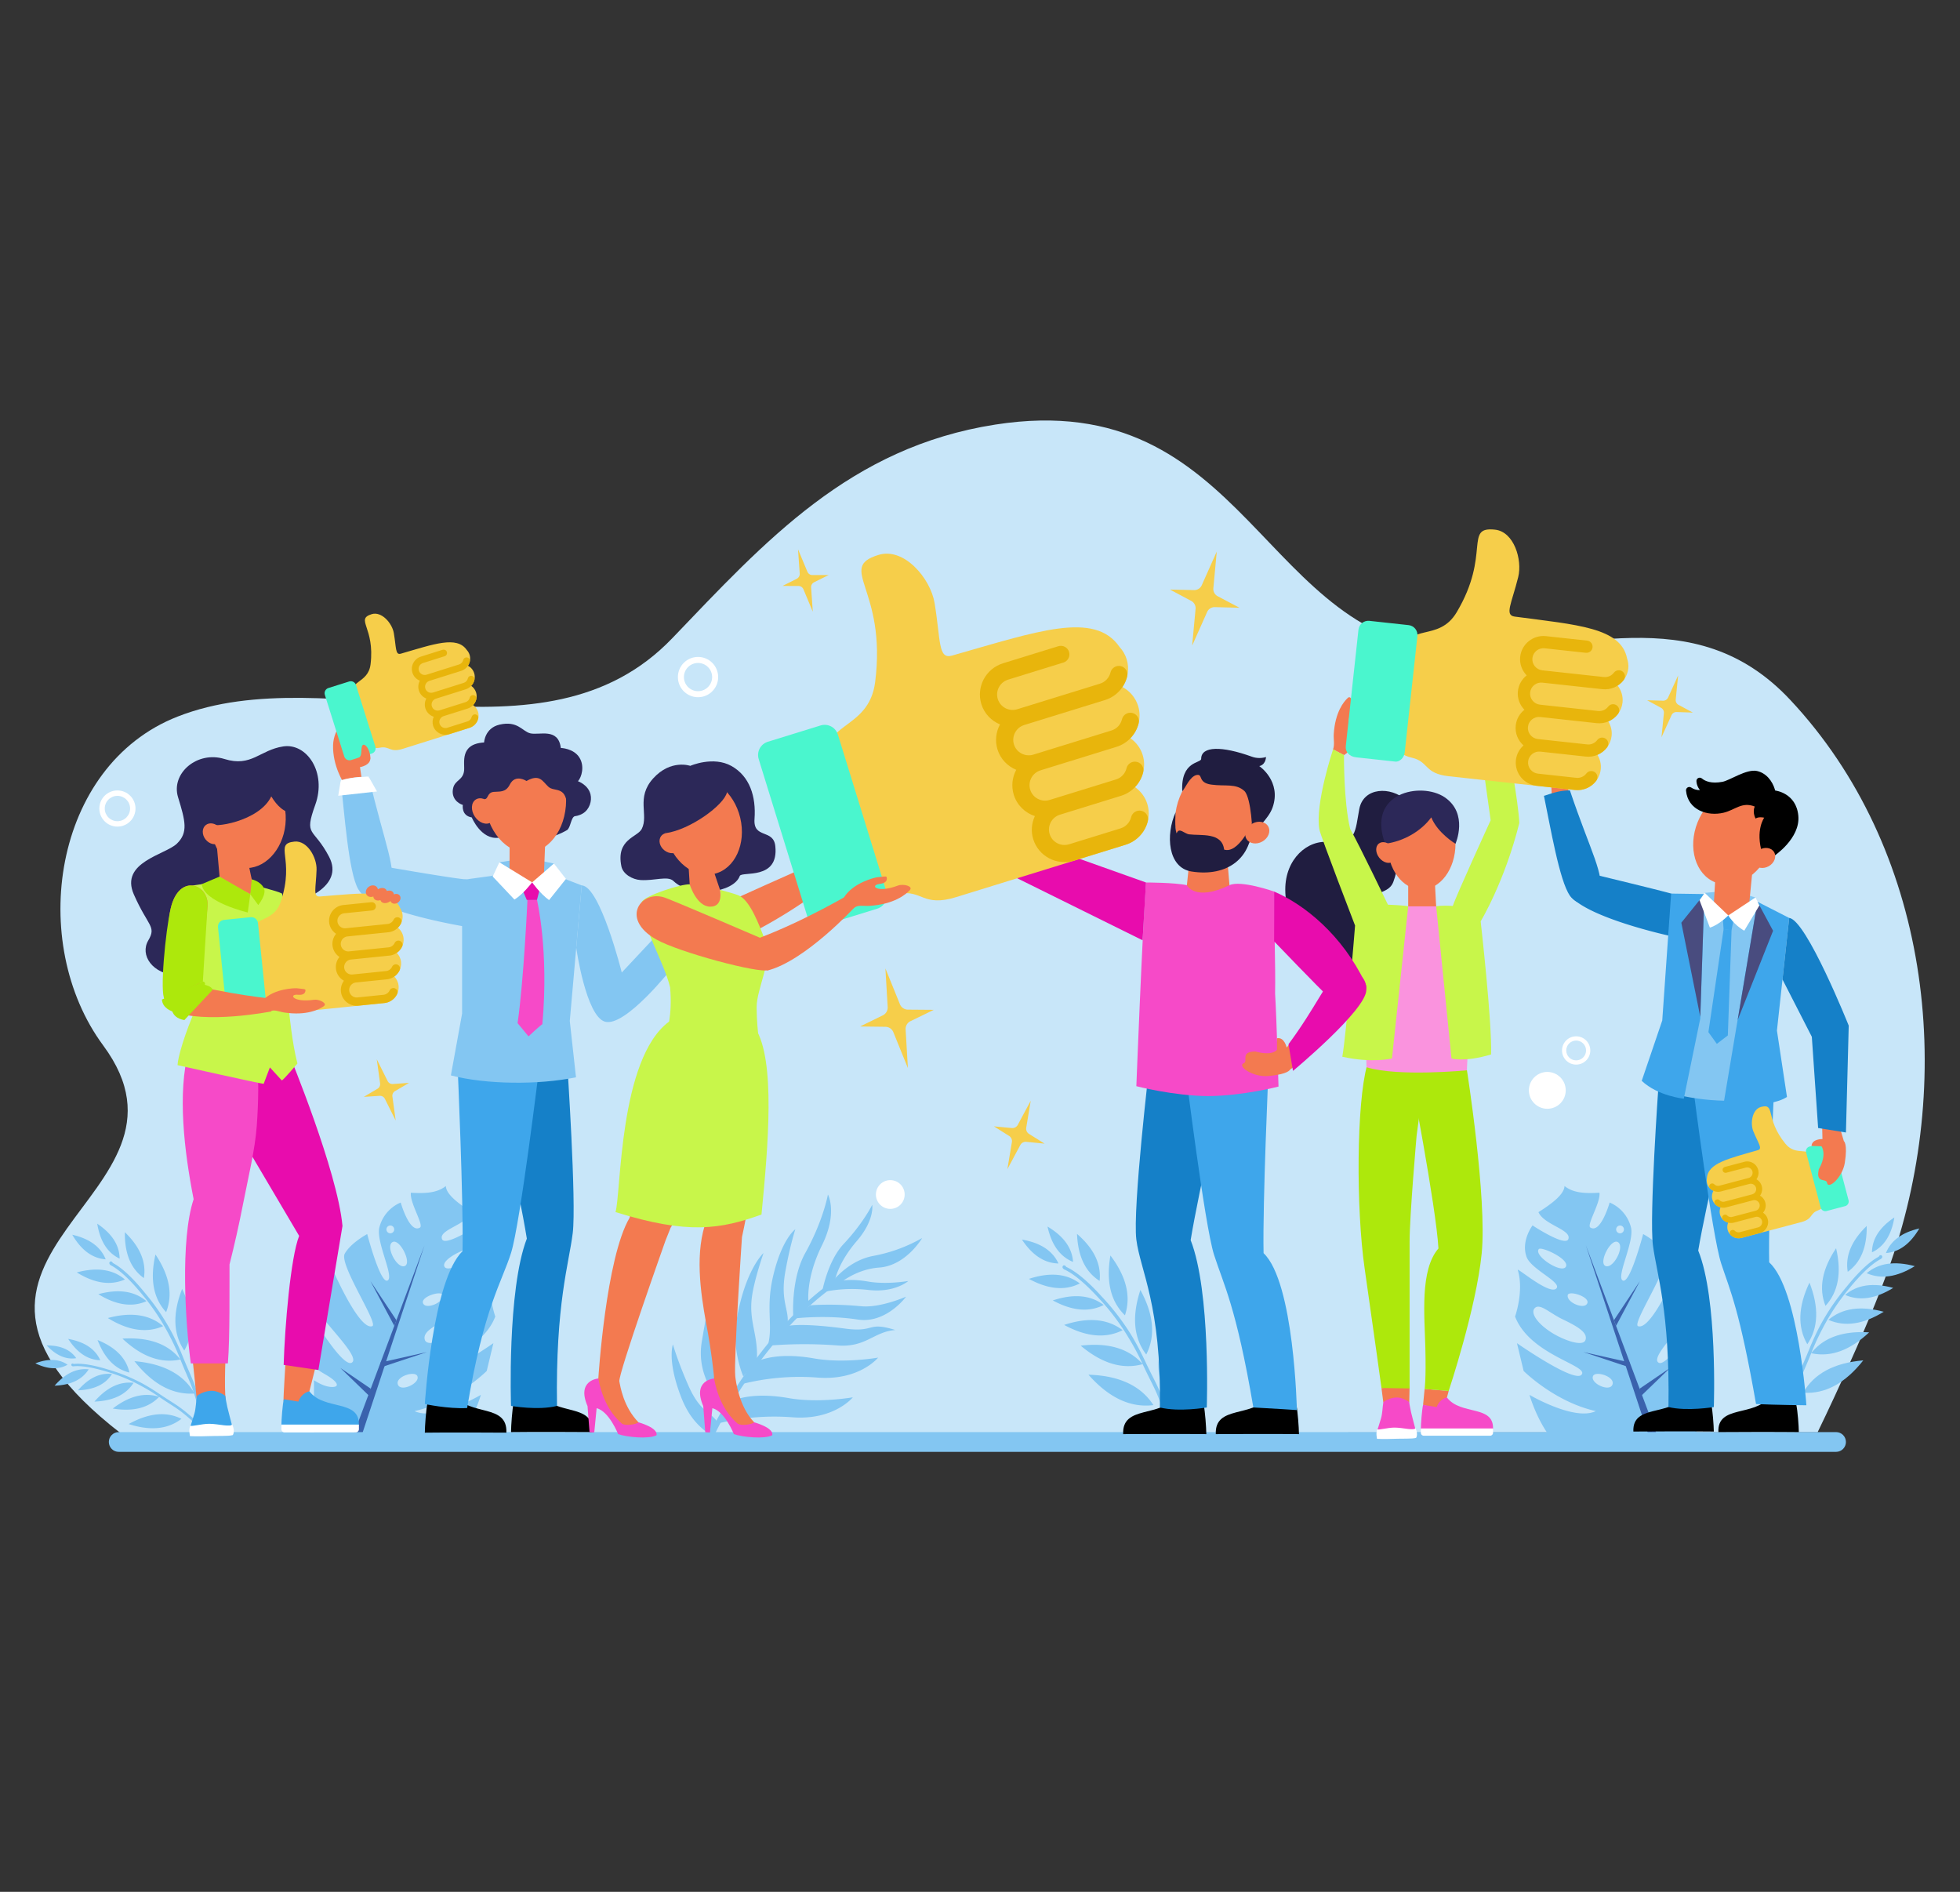
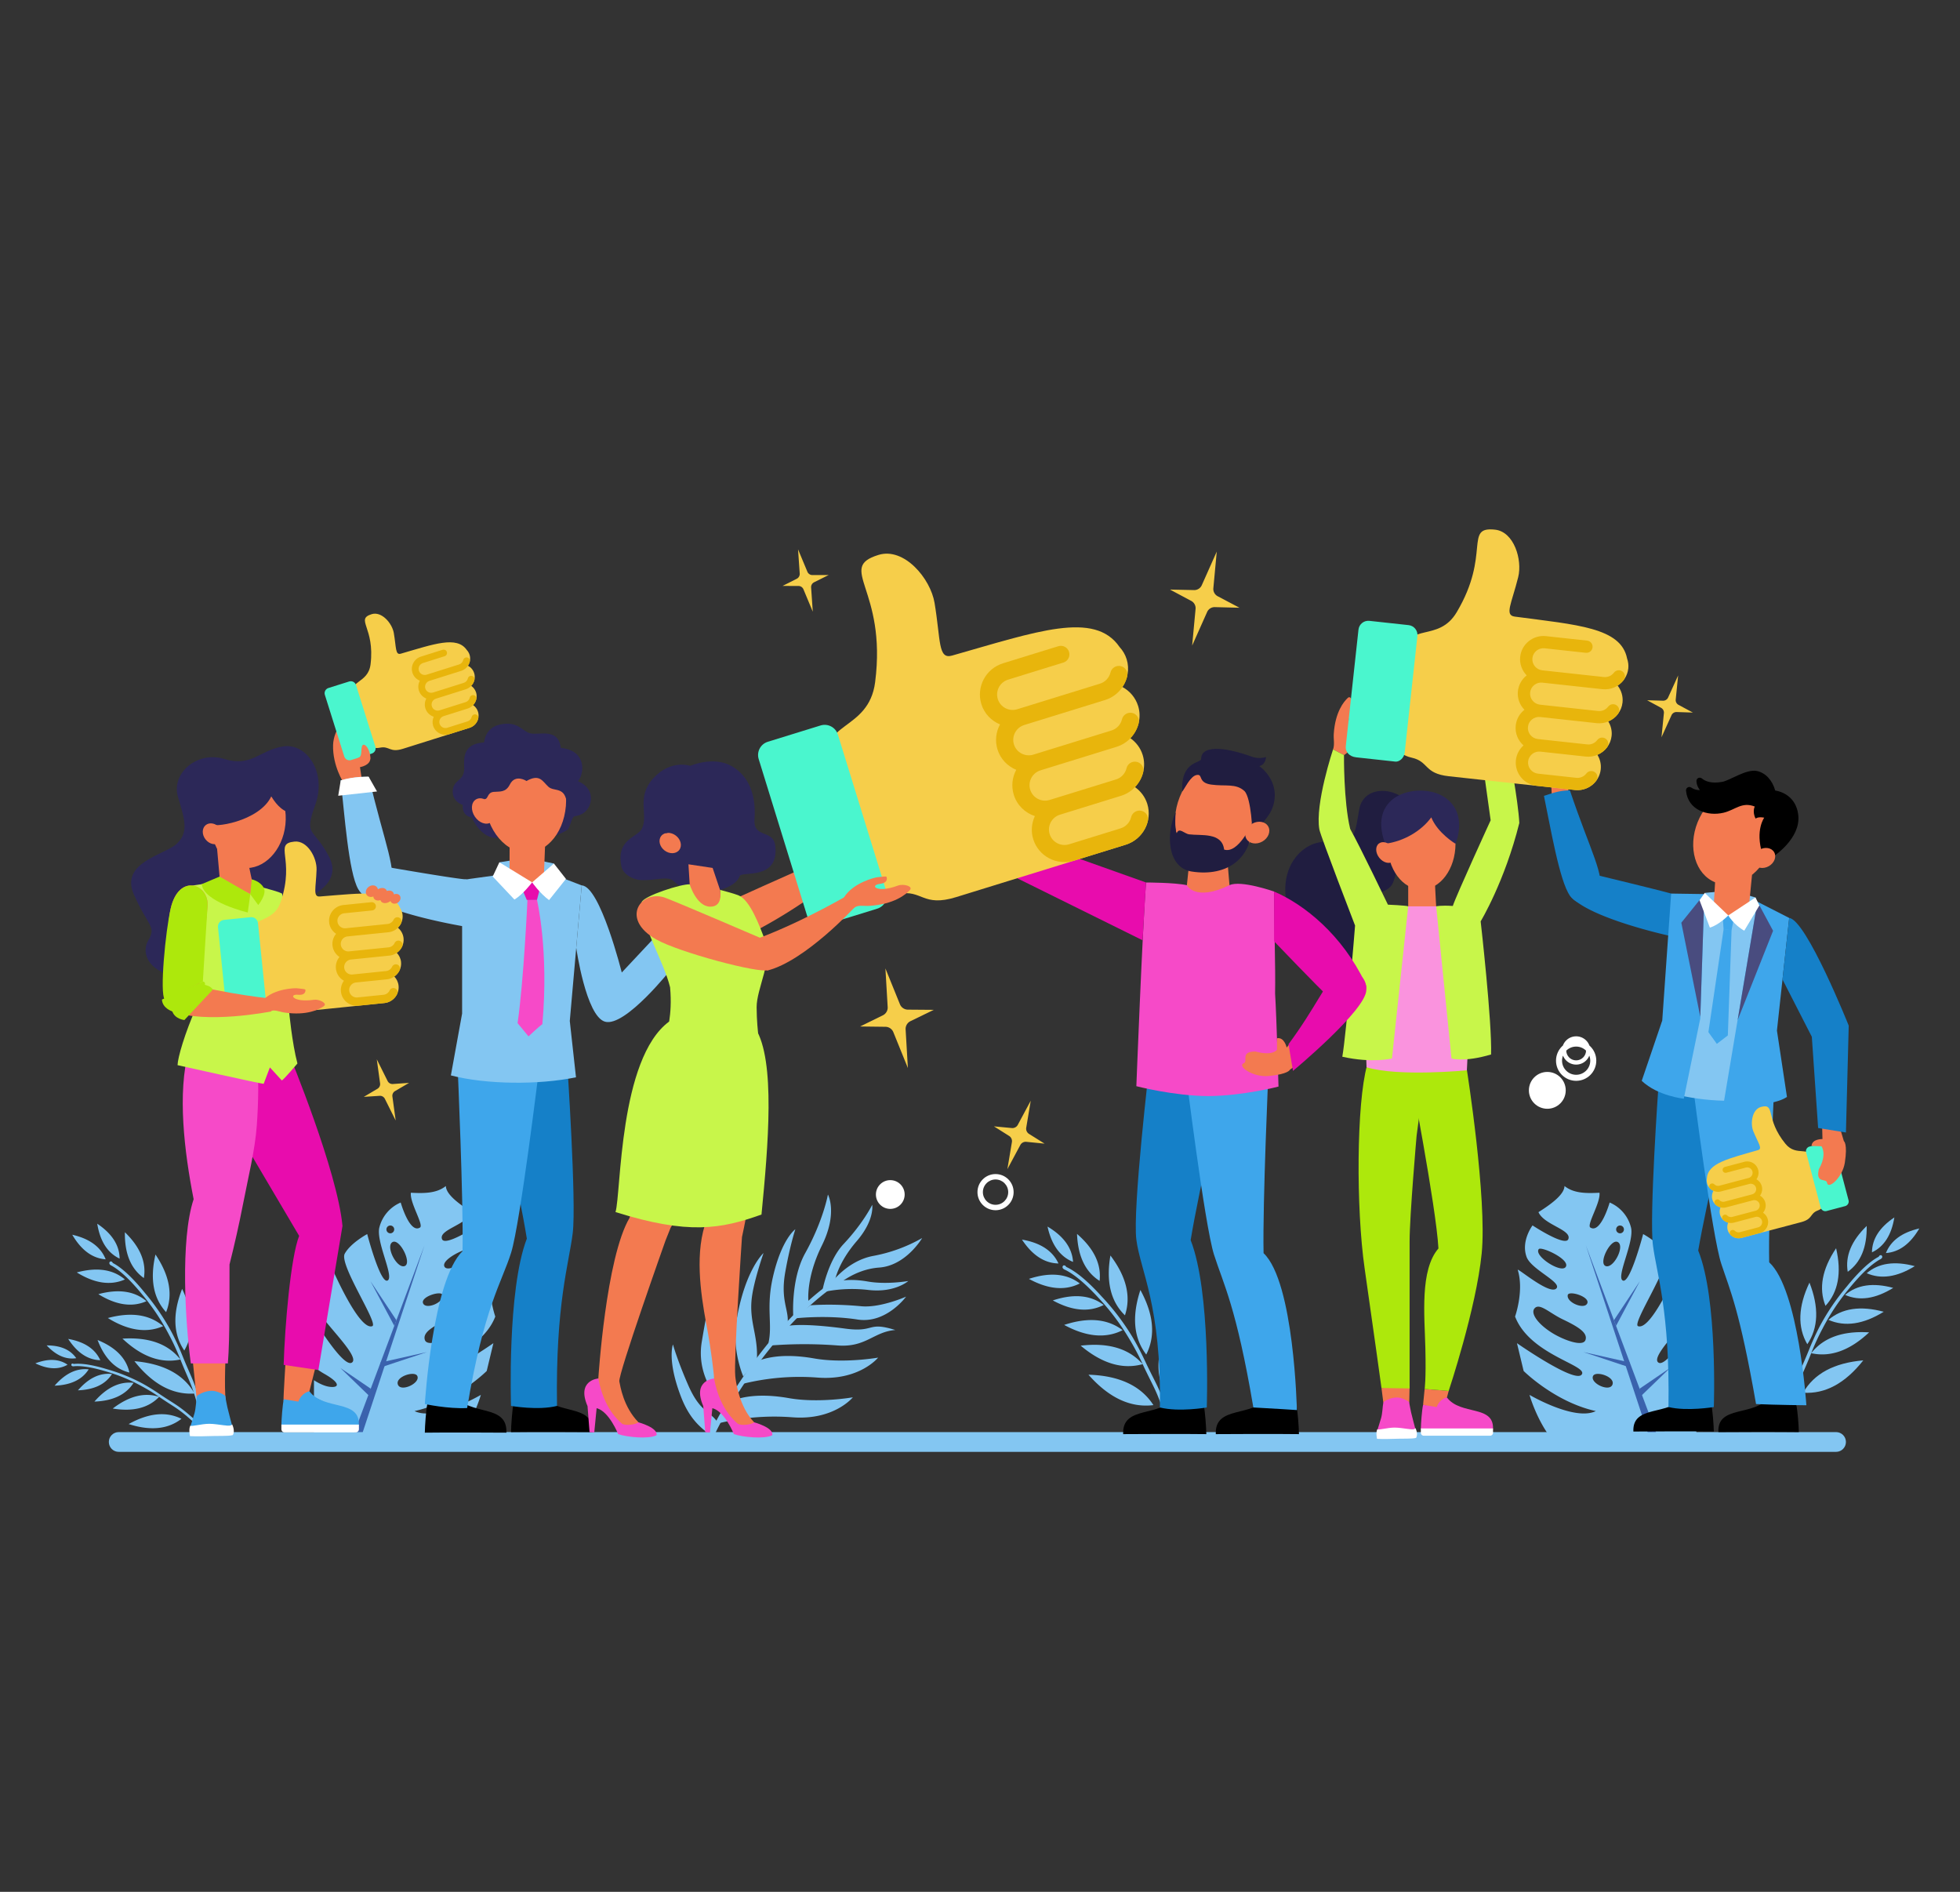
<svg xmlns="http://www.w3.org/2000/svg" xmlns:ns1="http://sodipodi.sourceforge.net/DTD/sodipodi-0.dtd" xmlns:ns2="http://www.inkscape.org/namespaces/inkscape" height="4316" width="4472" version="1.1" id="svg11161" ns1:docname="about-2.svg" ns2:version="0.92.4 (5da689c313, 2019-01-14)">
  <rect width="100%" height="100%" fill="#333333" stroke="none" />
  <defs id="defs11165" />
  <ns1:namedview pagecolor="#ffffff" bordercolor="#666666" borderopacity="1" objecttolerance="10" gridtolerance="10" guidetolerance="10" ns2:pageopacity="0" ns2:pageshadow="2" ns2:window-width="1366" ns2:window-height="705" id="namedview11163" showgrid="false" ns2:zoom="0.079078555" ns2:cx="1803.1821" ns2:cy="1963.1101" ns2:window-x="-8" ns2:window-y="-8" ns2:window-maximized="1" ns2:current-layer="svg11161" />
-   <path d="m 274.924,3269.467 c -532.597,-413.678 219.062,-534.944 -39.496,-884.45 -173.117,-234.014 -115.307,-638.361 169.598,-750.137 351.374,-137.856 833.27,129.437 1128.741,-178.737 213.213,-222.37 405.292,-435.823 737.29,-487.529 577.19,-89.89 608.896,501.118 1051.663,515.338 271.487,8.721 541.701,-122.493 762.016,112.81 316.405,337.945 379.004,851.761 229.33,1283.36 -55.126,158.88 -166.975,387.439 -166.975,387.439 l -3872.167,1.906" id="path10835" style="fill:#c8e6f9;fill-opacity:1" ns2:connector-curvature="0" />
  <path d="m 1889.024,2725.133 c 0,0 23.054,41.84 -13.733,116.2 -37.493,75.774 -30.653,128.694 -30.653,128.694 l -34.707,32.693 c 0,0 -5.893,-84.187 27.147,-143.64 41.426,-74.36 51.946,-133.947 51.946,-133.947 m 101.054,23.547 c 0,0 6.146,34.667 -35.374,82.84 -42.413,49.053 -49.546,89.093 -49.546,89.093 l -28.494,22.667 c 0,0 12.507,-67.453 48.24,-105.347 44.64,-47.413 65.174,-89.253 65.174,-89.253 m -175.374,55.693 c 0,0 -31.106,21.467 -51.133,108.734 -16.333,71.106 -0.2,108.413 -10.48,151.986 l 44.08,-47.253 c 2.787,-30.933 -17.04,-51.4 -5.347,-116.6 10.92,-61.04 22.88,-96.867 22.88,-96.867 m -279.266,262.867 c 0,0 -13.867,35.28 18.16,118.8 26.093,68.16 61.573,77.333 68.36,93.053 l 15.413,-34.306 c -18.84,-26.787 -40.28,-23.654 -66.933,-84.294 -24.947,-56.906 -35,-93.253 -35,-93.253 m 206.706,-208.613 c 0,0 -21.573,61.586 -26.6,100.88 -7.253,55.853 14.707,85.866 11.387,143.453 l -31.013,37.32 c 0,0 -26.947,-60.547 -15.24,-129.107 19.626,-115.053 61.466,-152.546 61.466,-152.546 m -106.973,28.413 a 375.36,375.36 0 0 1 2,109.227 c -14.907,109.933 42.773,193.546 42.773,193.546 l -23.093,21.867 c 0,0 -70.813,-58.413 -55.693,-150.373 16.08,-97.174 34.013,-174.267 34.013,-174.267 m 159.6,138.587 c 0,0 26.027,-9.04 133.84,5.44 69.08,9.306 49.04,-17.027 114.16,3.173 -49.68,4.04 -66.853,40.187 -131.613,35.267 a 996.884,996.884 0 0 0 -155.587,0.28 l 39.2,-44.16" id="path10837" style="fill:#83c6f2;fill-opacity:1" ns2:connector-curvature="0" />
  <path d="m 2003.571,3097.227 c 0,0 -42.747,53.04 -138.413,45.546 a 538.867,538.867 0 0 0 -175.307,15.52 l 29.213,-48.026 c 0,0 39.854,-28.507 138.574,-11.16 67.84,11.906 145.933,-1.88 145.933,-1.88 m -57.693,90.573 c 0,0 -42.747,53.053 -138.414,45.547 a 538.874,538.874 0 0 0 -175.306,15.533 l 29.213,-48.027 c 0,0 39.853,-28.52 138.587,-11.173 67.826,11.907 145.92,-1.88 145.92,-1.88 m 126.52,-265.347 c 0,0 -30.734,27.454 -91.014,20.44 -61.133,-7.133 -106.2,5.734 -106.2,5.734 l 17.334,-17.907 c 0,0 25.186,-18.027 87.6,-7.08 42.92,7.52 92.28,-1.187 92.28,-1.187 m -223.387,55.494 c 0,0 47.16,-4.454 116.373,2.12 43.68,4.013 101.974,-21.907 101.974,-21.907 0,0 -45.24,62.307 -110.52,52.213 -74.854,-11.6 -148.934,-2 -148.934,-2 l 41.107,-30.426" id="path10839" style="fill:#83c6f2;fill-opacity:1" ns2:connector-curvature="0" />
  <path d="m 1887.891,2937.92 c 0,0 39.547,-61.12 105.347,-72.853 a 355.688,355.688 0 0 0 110.786,-40.627 c 0,0 -36.773,63.12 -98.32,67.373 -56.813,4.08 -96.466,41.28 -96.466,41.28 l -21.347,4.827" id="path10841" style="fill:#83c6f2;fill-opacity:1" ns2:connector-curvature="0" />
  <path d="m 1627.264,3280.253 -9.84,-4.186 c 25.827,-60.694 141.72,-257.627 286.507,-355.227 l 5.973,8.88 c -142.773,96.253 -257.12,290.627 -282.64,350.533 m 2066.258,-467.093 c -4.65,-1.535 -7.175,-6.562 -5.617,-11.228 1.534,-4.654 6.561,-7.172 11.211,-5.627 4.65,1.546 7.175,6.56 5.64,11.214 a 8.87,8.87 0 0 1 -11.186,5.706 c -0.048,-0.014 -0.071,-0.026 -0.095,-0.026 z m -29.69,75.279 c -17.961,-6.054 11.352,-64.253 27.66,-54.68 16.31,9.587 -9.936,60.613 -27.66,54.68 z m 15.223,270.307 c -6.656,17.987 -51.806,-3.267 -44.3,-19.573 5.829,-12.653 50.979,1.6 44.3,19.573 z m -57.47,-185.36 c -6.467,15.254 -48.053,-2.013 -44.56,-18.893 2.29,-11.067 51.003,3.64 44.56,18.893 z m -4.083,83.533 c -5.594,16.934 -51.121,-0.321 -76.682,-16.387 -32.806,-20.627 -49.752,-45.079 -39.108,-56.145 11.636,-12.134 33.845,11.225 63.96,25.586 35.733,17.092 57.234,30.585 51.83,46.946 z m -106.609,-207.2 c 5.381,-6.933 71.041,22.867 61.86,40.013 -9.134,17.133 -73.967,-24.545 -61.86,-40.014 z m 359.641,372.095 c -15.388,7.892 -31.413,10.798 -38.8,0 -6.42,-9.309 16.568,-25.136 38.8,-34.336 v -38.666 c -13.122,8.428 -26.551,14.534 -38.8,15.334 -19.826,1.307 -19.66,-9.986 14.16,-29.32 a 180.959,180.959 0 0 0 24.64,-16.654 v -107.572 c -22.988,36.974 -70.19,108.173 -86.381,98.067 -22.634,-13.947 79.183,-103.826 84.8,-133.281 3.399,-17.973 -34.411,-94.187 -34.411,-94.187 0,0 -65.542,155.695 -97.05,144.293 -15.176,-5.452 76.351,-140.731 62.851,-165.291 -13.476,-24.574 -51.286,-44.83 -51.286,-44.83 0,0 -31.154,119.097 -47.463,105.295 -13.122,-11.065 28.157,-89.226 19.613,-120.812 a 83.903,83.903 0 0 0 -48.572,-56.455 c 0,0 -20.368,71.867 -43.993,57.08 -9.252,-5.813 23.743,-56.825 20.769,-79.4 -31.673,1.694 -59.122,1.187 -79.797,-15.332 -0.425,17.494 -24.805,37.933 -59.405,59.613 12.58,29.2 76.61,40.132 68.09,61.652 -7.057,17.88 -81.614,-31.373 -81.614,-31.373 0,0 -26.977,35.56 -13.5,72.093 10.597,28.348 79.868,57.095 68.209,71.322 -14.421,17.573 -90.347,-48.162 -88.436,-41.841 14.704,48 -6.136,106.306 -6.136,106.306 34.01,88.68 170.427,111.654 151.546,132.908 -16.852,18.893 -147.227,-72.134 -147.227,-72.134 l 15.247,63.441 c 0,0 71.111,70.892 164.692,91.466 -48.266,23.653 -151.334,-36.96 -151.334,-36.96 0,0 15.01,53.214 47.274,96.4 h 333.514 v -56.825" id="path10843" style="fill:#83c6f2;fill-opacity:1" ns2:connector-curvature="0" />
  <path d="m 3618.463,2841.376 144.5,437.264 h 19.478 l -163.978,-437.264" id="path10845" ns2:connector-curvature="0" style="fill:#3a62ad" />
  <path d="m 3612.829,3084.586 105.77,23.76 0.815,11.588 -106.585,-35.348 m 74.418,-59.784 54.4,-102.054 -59.233,89.147 4.833,12.907 m 54.808,162.132 68.27,-66.054 -69.315,47.24 1.045,18.814" id="path10847" ns2:connector-curvature="0" style="fill:#3a62ad" />
  <path d="m 893.428,2813.2 c -0.03,0 -0.06,0.013 -0.09,0.027 -4.666,1.52 -9.678,-1.04 -11.194,-5.707 -1.54,-4.653 0.983,-9.667 5.635,-11.213 4.656,-1.547 9.683,0.973 11.228,5.626 1.545,4.667 -0.977,9.694 -5.632,11.227 z m 29.642,75.24 c -17.736,5.933 -43.976,-45.093 -27.671,-54.68 16.307,-9.573 45.624,48.627 27.67,54.68 z m -15.226,270.307 c -6.668,-17.974 38.471,-32.227 44.303,-19.574 7.505,16.307 -37.633,37.56 -44.303,19.574 z m 102.022,-204.254 c 3.509,16.88 -38.094,34.147 -44.546,18.894 -6.452,-15.254 42.251,-29.96 44.546,-18.894 z m 11.365,55.48 c 30.101,-14.36 52.32,-37.72 63.955,-25.586 10.637,11.066 -6.29,35.52 -39.118,56.146 -25.565,16.067 -71.082,33.32 -76.67,16.387 -5.4,-16.36 16.089,-29.853 51.833,-46.947 z m -7.1,-120.24 c -9.152,-17.146 56.477,-46.946 61.877,-40.013 12.094,15.467 -52.725,57.147 -61.877,40.013 z m -297.776,388.907 h 333.52 c 32.261,-43.187 47.272,-96.4 47.272,-96.4 0,0 -103.048,60.613 -151.319,36.96 93.572,-20.573 164.682,-91.467 164.682,-91.467 l 15.253,-63.44 c 0,0 -130.395,91.027 -147.241,72.134 -18.87,-21.254 117.545,-44.227 151.561,-132.907 0,0 -20.843,-58.307 -6.156,-106.307 1.917,-6.32 -73.997,59.414 -88.415,41.84 -11.662,-14.226 57.612,-42.973 68.195,-71.32 13.499,-36.533 -13.499,-72.093 -13.499,-72.093 0,0 -74.538,49.253 -81.612,31.373 -8.53,-21.52 55.506,-32.453 68.086,-61.653 -34.583,-21.68 -58.96,-42.12 -59.392,-59.613 -20.68,16.52 -48.136,17.026 -79.803,15.333 -2.97,22.573 30.021,73.587 20.761,79.4 -23.624,14.787 -43.978,-57.08 -43.978,-57.08 a 83.952,83.952 0 0 0 -48.594,56.453 c -8.532,31.587 32.747,109.747 19.626,120.814 -16.307,13.8 -47.46,-105.294 -47.46,-105.294 0,0 -37.796,20.254 -51.295,44.827 -13.499,24.56 78.021,159.84 62.85,165.293 -31.506,11.4 -97.054,-144.293 -97.054,-144.293 0,0 -37.796,76.213 -34.393,94.187 5.614,29.453 107.42,119.333 84.796,133.28 -16.199,10.106 -63.39,-61.094 -86.391,-98.067 v 107.573 a 182.42,182.42 0 0 0 24.65,16.654 c 33.826,19.333 33.987,30.626 14.173,29.32 -12.256,-0.8 -25.702,-6.907 -38.823,-15.334 v 38.667 c 22.247,9.2 45.22,25.027 38.823,34.333 -7.398,10.8 -23.435,7.894 -38.823,0 v 56.827" id="path10849" style="fill:#83c6f2;fill-opacity:1" ns2:connector-curvature="0" />
  <path d="m 968.426,2841.373 -144.515,437.267 h -19.464 z" id="path10851" ns2:connector-curvature="0" style="fill:#3a62ad" />
  <path d="m 974.068,3084.587 -105.774,23.76 -0.81,11.586 z m -74.43,-59.787 -54.399,-102.053 59.23,89.146 z m -54.804,162.133 -68.275,-66.053 69.327,47.24 z" id="path10853" ns2:connector-curvature="0" style="fill:#3a62ad" />
  <path d="m 4086.182,3155.12 c -31.104,-38.68 -37.114,-89.8 -18.031,-153.373 33.258,57.48 39.268,108.6 18.031,153.372 m 37.421,-88.359 c -22.702,-39.148 -21.057,-86.03 4.935,-140.643 22.044,56.388 20.399,103.27 -4.935,140.643 m 41.474,-87.574 c -15.862,-39.96 -7.79,-83.788 24.242,-131.48 12.966,56.054 4.869,99.879 -24.242,131.48 m 94.066,-182.308 c 0.78,48.628 -13.64,83.482 -43.308,104.562 -6.027,-35.974 8.418,-70.828 43.308,-104.562 m 63.088,-19.491 c -6.563,40.188 -23.62,66.748 -51.114,79.68 0.316,-30.44 17.372,-56.998 51.115,-79.68 m -19.271,81.319 c 11.166,-28.305 36.568,-47.024 76.234,-56.146 -20.541,35.186 -45.97,53.908 -76.234,56.146 m -51.623,244.802 c -41.483,52.587 -87.218,77.186 -137.204,73.798 24.708,-43.453 70.442,-68.053 137.204,-73.798 m -79.502,-92.402 c 31.141,-26.585 73.213,-32.745 126.163,-18.467 -46.607,28.774 -88.652,34.934 -126.163,18.467 m 147.831,-72.947 c -40.546,25.08 -77.14,30.44 -109.783,16.081 27.083,-23.16 63.678,-28.52 109.783,-16.081 m -60.558,-33.517 c 27.101,-23.08 63.688,-28.441 109.762,-16.069 -40.557,25.081 -77.171,30.44 -109.762,16.069" id="path10855" style="fill:#83c6f2;fill-opacity:1" ns2:connector-curvature="0" />
  <path d="m 4070.784,3253.72 c 26.114,-115.84 29.258,-106.533 56.524,-173.878 7.36,-18.202 15.192,-35.468 23.548,-51.787 a 520.082,520.082 0 0 1 62.916,-93.174 c 27.764,-34.2 51.888,-56.734 72.397,-67.599 l 1.939,-2.281 a 1.886,1.886 0 0 1 2.069,-1.226 3.176,3.176 0 0 1 2.54,-0.068 5.798,5.798 0 0 1 1.625,2.187 c 0.393,0.802 0.419,1.721 0.078,2.546 l -0.707,1.76 a 7.37,7.37 0 0 1 -2.2,1.682 l 0.026,0.414 -1.86,0.786 c -19.828,11.053 -43.244,33.092 -70.25,66.119 a 509.18,509.18 0 0 0 -61.5,92.666 540.933,540.933 0 0 0 -23.627,50.788 l -1.807,4.518 c 27.817,-35.465 71.873,-51.307 132.17,-47.545 -43.978,41.345 -88.035,57.2 -132.17,47.545 -26.377,66.321 -28.76,55.042 -54.194,167.987 l -7.517,-1.44 m -3612.909,-84.307 c 31.12,-38.666 37.136,-89.786 18.044,-153.36 -33.248,57.48 -39.264,108.6 -18.044,153.36 m -37.394,-88.346 c 22.7,-39.147 21.065,-86.027 -4.913,-140.64 -22.061,56.386 -20.424,103.266 4.912,140.64 m -41.466,-87.587 c 15.862,-39.947 7.777,-83.773 -24.258,-131.467 -12.953,56.054 -4.866,99.88 24.258,131.467 m -94.064,-182.307 c -0.792,48.64 13.642,83.494 43.296,104.56 6.034,-35.96 -8.398,-70.813 -43.296,-104.56 m -63.103,-19.48 c 6.57,40.174 23.603,66.734 51.099,79.68 -0.319,-30.44 -17.351,-57 -51.099,-79.68 m 19.281,81.32 c -11.173,-28.306 -36.589,-47.026 -76.249,-56.146 20.541,35.186 45.957,53.893 76.25,56.146 m 65.612,232.334 c 41.483,52.586 87.218,77.186 137.206,73.8 -24.701,-43.454 -70.436,-68.054 -137.207,-73.8 m 65.506,-79.934 c -31.143,-26.6 -73.2,-32.746 -126.171,-18.466 46.607,28.773 88.664,34.933 126.17,18.466 m -147.833,-72.946 c 40.544,25.08 77.134,30.44 109.775,16.066 -27.076,-23.16 -63.668,-28.506 -109.775,-16.066 m 60.56,-33.52 c -27.104,-23.08 -63.696,-28.44 -109.774,-16.08 40.568,25.093 77.16,30.44 109.774,16.08" id="path10857" style="fill:#83c6f2;fill-opacity:1" ns2:connector-curvature="0" />
  <path d="m 473.279,3268.027 c -26.115,-115.854 -29.265,-106.534 -56.525,-173.88 -7.35,-18.2 -15.199,-35.467 -23.551,-51.8 a 519.906,519.906 0 0 0 -62.899,-93.16 c -27.765,-34.2 -51.904,-56.734 -72.416,-67.6 l -1.94,-2.294 a 1.843,1.843 0 0 0 -2.046,-1.213 3.24,3.24 0 0 0 -2.543,-0.08 6.01,6.01 0 0 0 -1.644,2.2 c -0.373,0.8 -0.4,1.72 -0.072,2.533 l 0.721,1.76 a 6.73,6.73 0 0 0 2.19,1.68 l -0.012,0.427 1.866,0.787 c 19.812,11.053 43.219,33.08 70.22,66.106 a 509.856,509.856 0 0 1 61.526,92.667 542.988,542.988 0 0 1 23.618,50.8 l 1.8,4.52 c -27.806,-35.467 -71.862,-51.32 -132.169,-47.56 43.988,41.347 88.044,57.2 132.17,47.56 26.389,66.32 28.76,55.04 54.186,167.987 l 7.52,-1.44 m -178.023,-136.747 c -7.102,-32.64 -31.316,-57.373 -72.641,-74.213 15.956,41.733 40.17,66.48 72.641,74.213 m -139.673,-76.707 c 20.579,31.68 44.993,47.894 73.243,48.614 -11.707,-25.8 -36.122,-42 -73.243,-48.614 m -49.12,14.8 c 21.658,23.04 44.153,32.774 67.484,29.187 -13.405,-19.48 -35.9,-29.213 -67.484,-29.187 m 47.688,44.054 c -19.475,-13.414 -43.971,-14.44 -73.485,-3.134 28.492,13.774 52.988,14.814 73.485,3.134 m 139.41,135.386 c 49.537,15.894 89.68,11.92 120.427,-11.933 -34.758,-17.293 -74.901,-13.32 -120.428,11.933 m 11.176,-94.026 c -31.6,-3.64 -61.374,10.64 -89.322,42.8 42.516,-1.654 72.289,-15.92 89.322,-42.8 m -126.906,17.093 c 37.005,-1.427 62.912,-13.827 77.718,-37.24 -27.492,-3.187 -53.397,9.227 -77.718,37.24 m 24.496,-47.867 c -27.478,-3.12 -53.382,9.294 -77.719,37.24 37.021,-1.426 62.93,-13.84 77.719,-37.24" id="path10859" style="fill:#83c6f2;fill-opacity:1" ns2:connector-curvature="0" />
  <path d="m 475.05,3267.333 c -67.06,-63.333 -65.051,-55.96 -111.823,-87.546 -12.63,-8.547 -25.175,-16.267 -37.637,-23.174 a 403.645,403.645 0 0 0 -80.935,-32.76 c -32.725,-10.013 -58.055,-14.066 -75.984,-12.173 l -2.244,-0.64 a 1.443,1.443 0 0 0 -1.847,0.107 2.512,2.512 0 0 0 -1.67,1.053 4.677,4.677 0 0 0 -0.11,2.133 c 0.107,0.667 0.49,1.28 1.056,1.667 l 1.227,0.813 a 5.27,5.27 0 0 0 2.14,0.134 l 0.176,0.28 1.544,-0.307 c 17.56,-1.467 42.201,2.587 73.924,12.173 a 395.79,395.79 0 0 1 79.832,33.04 422.279,422.279 0 0 1 37.247,22.494 l 3.121,2.133 c -33.3,-10.8 -68.567,-1.907 -105.803,26.667 46.279,7.573 81.547,-1.32 105.803,-26.667 45.764,31.293 42.403,23 107.763,84.773 l 4.22,-4.2 m 2184.636,-86.628 c 30.38,-42.372 33.72,-96.36 9.968,-161.92 -31.51,62.24 -34.833,116.213 -9.968,161.92 m -44.385,-90.494 c 21.532,-42.387 17.078,-91.466 -13.363,-147.227 -19.85,60.428 -15.38,109.507 13.362,147.227 m -48.599,-89.439 c 14.3,-42.839 3.261,-88.333 -33.13,-136.492 -10.317,59.547 0.721,105.052 33.13,136.492 m -109.329,-185.744 c 2.015,51.066 19.186,86.786 51.512,107.16 4.243,-38.08 -12.927,-73.8 -51.512,-107.16 m -67.331,-16.759 c 9.246,41.773 28.66,68.639 58.256,80.6 -2.126,-31.907 -21.54,-58.774 -58.256,-80.6 m 24.982,84.185 c -13.37,-29.054 -41.139,-47.201 -83.26,-54.454 23.59,35.707 51.358,53.854 83.26,54.454 m 68.431,253.758 c 46.595,52.734 95.989,75.867 148.229,69.4 -28.447,-44.132 -77.856,-67.266 -148.229,-69.4 m 77.987,-101.556 c -34.215,-26.08 -78.699,-30.081 -133.42,-12.014 50.567,27.467 95.035,31.466 133.42,12.014 m -159.31,-67.896 c 43.986,23.946 82.68,27.44 116.082,10.452 -29.747,-22.707 -68.456,-26.186 -116.082,-10.452 m 61.553,-38.693 c -29.77,-22.626 -68.47,-26.105 -116.085,-10.452 44.025,23.947 82.71,27.427 116.085,10.452" id="path10861" style="fill:#83c6f2;fill-opacity:1" ns2:connector-curvature="0" />
  <path d="m 2681.604,3283.239 c -34.157,-119.986 -36.928,-110.027 -69.439,-179.08 -8.767,-18.667 -18.007,-36.32 -27.736,-52.96 a 546.486,546.486 0 0 0 -71.411,-94.054 c -31.126,-34.252 -57.755,-56.48 -79.901,-66.679 l -2.184,-2.294 a 1.938,1.938 0 0 0 -2.216,-1.16 3.326,3.326 0 0 0 -2.673,0.08 6.222,6.222 0 0 0 -1.58,2.387 3.338,3.338 0 0 0 0.064,2.68 l 0.864,1.8 a 7.271,7.271 0 0 0 2.38,1.626 l 0.016,0.453 2.004,0.707 c 21.43,10.44 47.26,32.187 77.522,65.254 a 535.42,535.42 0 0 1 69.944,93.613 573.858,573.858 0 0 1 27.753,51.893 l 2.135,4.641 c -31.24,-35.573 -78.37,-49.627 -141.404,-42.16 48.547,40.8 95.692,54.853 141.404,42.16 31.566,68.026 33.391,56.053 66.652,173.053 l 7.806,-1.96" id="path10863" style="fill:#83c6f2;fill-opacity:1" ns2:connector-curvature="0" />
  <path d="M 4189.189,3312.254 H 270.884 c -12.452,0 -22.546,-10.107 -22.546,-22.56 0,-12.454 10.094,-22.547 22.546,-22.547 H 4189.189 c 12.457,0 22.55,10.093 22.55,22.547 0,12.453 -10.093,22.56 -22.55,22.56" id="path10865" style="fill:#83c6f2;fill-opacity:1" ns2:connector-curvature="0" />
  <path d="m 826.726,1785.8 -5.371,-35.64 c 0,0 24.965,-3.893 23.64,-21.427 l -26.253,-0.32 c 0,0 -14.128,-12.946 2.092,-52.333 3.753,-37.053 -20.688,-18.467 -24.019,-30.2 -4.915,-17.307 -35.904,17.387 -36.861,54.04 -1.242,47.427 23.997,85.8 23.997,85.8 l 42.775,0.08" id="path10867" ns2:connector-curvature="0" style="fill:#f37a50" />
  <path d="m 1206.681,3207.133 c 8.471,-23.453 26.577,-26.066 26.577,-26.066 35.194,49.506 121.621,19.133 118.761,86.093 -131.43,-0.867 -186.055,0 -186.055,0 0.174,-15.387 2.772,-51.88 5.803,-66.173 l 6.85,1.28 28.065,4.866 m -196.646,1.294 c 8.471,-23.454 26.576,-26.054 26.576,-26.054 35.195,49.507 121.623,19.12 118.763,86.08 -131.433,-0.853 -186.056,0 -186.056,0 0.172,-15.373 2.772,-51.88 5.803,-66.173 l 6.849,1.293 28.065,4.854" id="path10869" ns2:connector-curvature="0" />
  <path d="m 1294.101,2425.307 c 0,0 21.338,317.293 12.669,387.826 -8.668,70.547 -39.366,160.974 -35.888,394.294 -42.843,10.933 -104.918,0 -104.918,0 0,0 -9.202,-263.827 36.09,-381.654 -18.418,-114.466 -77.518,-376.626 -77.518,-376.626 l 169.564,-23.84" id="path10871" style="fill:#1580c8;fill-opacity:1" ns2:connector-curvature="0" />
  <path d="m 1230.412,2433.987 c 0,0 -43.088,356.2 -64.18,423.76 -21.093,67.573 -62.226,124.693 -100.413,354.546 -44.03,2.24 -96.5,-9.186 -96.5,-9.186 0,0 17.41,-282.374 85.985,-348.667 2.32,-116.08 -11.088,-418.173 -11.088,-418.173 l 186.196,-2.28" id="path10873" style="fill:#3ea6eb;fill-opacity:1" ns2:connector-curvature="0" />
  <path d="m 1064.147,2006.133 c 0,0 -3.161,2.454 -180.683,-28.106 a 0.143,0.143 0 0 0 -0.141,0.04 l -62.807,53.533 a 0.177,0.177 0 0 0 -0.017,0.253 c 46.812,51.76 248.596,83.414 248.596,83.414 l -4.948,-109.134 m 75.457,-38.893 62.378,-10.067 61.857,12.88 -63.715,74.987 -60.52,-77.8" id="path10875" style="fill:#83c6f2;fill-opacity:1" ns2:connector-curvature="0" />
  <path d="m 1162.508,2003.68 c 24.671,19.267 50.783,27.507 77.928,7.987 l 3.743,-96 -81.373,-0.974 -0.298,88.987" id="path10877" ns2:connector-curvature="0" style="fill:#f37a50" />
  <path d="m 1282.203,2002.613 -19.096,-6.12 0.733,-26.44 -48.826,44.894 -14.418,3.293 -14.252,-3.947 -46.74,-47.053 -0.466,26.44 -16.194,4.387 -68.588,9.413 v 304.92 l -25.601,141.013 c 80.288,20.88 199.896,22 285.444,4.334 l -14.145,-128.507 27.225,-309.28 -45.076,-17.347" id="path10879" style="fill:#83c6f2;fill-opacity:1" ns2:connector-curvature="0" />
  <path d="m 1203.527,2052.213 c 0,0 -8.57,186.467 -22.604,281.934 4.525,5.466 24.973,30.213 24.973,30.213 0,0 24.832,-23.533 31.558,-27.773 15.28,-168.267 -12.26,-283.494 -12.26,-283.494 l -21.667,-0.88" id="path10881" style="fill:#f64ac8;fill-opacity:1" ns2:connector-curvature="0" />
  <path d="m 1187.848,2019.787 26.308,-6.787 19.252,7.693 -8.214,32.4 -23.283,-0.066 -14.063,-33.24" id="path10883" style="fill:#e80cad;fill-opacity:1" ns2:connector-curvature="0" />
  <path d="m 1214.156,2013 c 0,0 -21.185,28.04 -40.473,39.173 l -49.524,-52.506 15.232,-32.454 74.765,45.787 m 0,0 c 0,0 16.759,24.347 38.578,40.467 l 38.578,-48.334 -27.473,-35.08 -49.683,42.947" id="path10885" ns2:connector-curvature="0" style="fill:#ffffff" />
  <path d="m 777.428,1780.307 c 28.224,-6.52 43.015,-9.254 64.284,-7.227 36.03,154.667 66.5,214.547 47.456,256.147 -15.877,34.68 -55.046,28.066 -71.773,-0.654 -22.065,-37.88 -31.765,-174.72 -39.967,-248.266 m 549.851,239.653 c 42.065,1.56 91.372,198.707 91.372,198.707 l 82.093,-87.614 32.747,77.24 c 0,0 -107.013,136.4 -153.36,122.507 -43.284,-12.987 -65.38,-168.52 -65.38,-168.52 l 12.528,-142.32" id="path10887" style="fill:#83c6f2;fill-opacity:1" ns2:connector-curvature="0" />
  <path d="m 1137.386,1911.253 c -40.05,4.76 -60.984,-46.386 -60.984,-46.386 -24.531,-4.067 -20.394,-28.494 -20.394,-28.494 -11.638,-3.56 -27.144,-16.066 -22.15,-38.266 4.228,-18.8 22.669,-17.92 25.044,-39.947 1.906,-17.667 -10.774,-60.973 45.63,-64.32 0,0 1.394,-32.84 35.272,-40.693 41.536,-9.614 51.804,15.346 70.01,19.826 20.334,5.014 64.064,-13.68 69.756,33.4 0,0 29.032,0.68 42.376,21.814 12.43,19.68 5.134,44.84 -3.224,54.093 0,0 23.276,7.933 28.621,29.987 3.584,14.786 -2.184,33.893 -16.912,43.173 -9.37,5.893 -18.272,6.44 -18.272,6.44 -9.508,1.547 -10.11,27.013 -18.488,31.933 -13.448,7.894 -28.055,13.467 -42.908,17.867 l -113.377,-0.427" id="path10889" ns2:connector-curvature="0" style="fill:#2c2858" />
  <path d="m 1291.336,1813.467 c 4.618,69.066 -33.292,127.84 -84.669,131.28 -51.379,3.426 -96.772,-49.774 -101.39,-118.84 -4.615,-69.067 36.467,-113.68 87.847,-117.107 51.378,-3.44 93.596,35.6 98.212,104.667" id="path10891" ns2:connector-curvature="0" style="fill:#f37a50" />
  <path d="m 1121.879,1837.267 c 9.597,14.32 8.773,31.693 -1.843,38.813 -10.614,7.107 -27,1.267 -36.598,-13.053 -9.596,-14.334 -8.771,-31.707 1.844,-38.814 10.614,-7.12 27,-1.266 36.597,13.054" id="path10899" ns2:connector-curvature="0" style="fill:#f37a50" />
  <path d="m 1072.644,1776.72 109.924,-92.16 124.467,60.413 -13.475,89.174 c -3.941,-41 -28.84,-27.267 -42.073,-39.014 -13.416,-11.906 -19.524,-30.8 -50.19,-13.386 0,0 -25.5,-16.827 -37.926,7.84 -9.608,19.066 -23.239,15.706 -36.725,16.973 -15.908,1.48 -11.81,16.88 -21.554,16.573 l -32.448,-46.413" id="path10905" ns2:connector-curvature="0" style="fill:#2c2858" />
  <path d="m 1071.392,1493.747 c -1.328,-4.214 -3.584,-7.854 -6.41,-10.92 -22.716,-32.72 -74.762,-13.427 -150.538,8.493 -12.669,3.653 -10.129,-13.387 -15.93,-47.227 -3.774,-22.013 -27.647,-50.12 -50.626,-42.893 -37.886,11.933 7.927,30.213 -2.41,114.333 -5.524,44.947 -52.466,35.52 -40.035,75.014 l 28.296,89.88 c 4.837,15.373 11.005,29.68 33.487,25.266 21.79,-4.266 21.758,12.16 52.124,2.6 l 151.988,-47.84 c 15.481,-4.88 24.125,-21.386 19.273,-36.8 -2.012,-6.386 -6.093,-11.506 -11.207,-15.066 7.084,-7.494 10.136,-18.4 6.835,-28.88 -2.005,-6.374 -6.079,-11.48 -11.181,-15.054 7.112,-7.493 10.177,-18.4 6.872,-28.893 -2.4,-7.627 -7.675,-13.56 -14.262,-17.04 4.763,-7.133 6.484,-16.2 3.724,-24.973" id="path10907" style="fill:#f6ce4a;fill-opacity:1" ns2:connector-curvature="0" />
  <path d="m 979.652,1553.347 72.472,-22.814 c 9.856,-3.093 17.451,-11.253 19.831,-21.293 0.976,-4.133 -1.596,-8.267 -5.75,-9.24 -4.149,-0.973 -8.305,1.627 -9.29,5.76 -1.12,4.76 -4.744,8.64 -9.419,10.107 l -74.208,23.36 c -7.353,2.32 -15.208,-1.76 -17.512,-9.08 -2.305,-7.32 1.8,-15.16 9.154,-17.467 l 49.588,-15.613 c 4.069,-1.28 6.334,-5.6 5.06,-9.654 -1.275,-4.053 -5.612,-6.306 -9.679,-5.026 l -49.597,15.613 c -15.482,4.88 -24.127,21.373 -19.275,36.787 2.707,8.6 9.101,14.946 16.865,18.146 -3.582,6.707 -4.592,14.76 -2.141,22.547 2.712,8.613 9.141,14.987 16.937,18.16 -3.553,6.68 -4.536,14.707 -2.09,22.467 2.957,9.4 10.273,16.2 19.03,19.026 -2.86,6.32 -3.597,13.627 -1.36,20.734 4.854,15.413 21.392,23.986 36.875,19.12 l 46.192,-14.547 c 9.855,-3.107 17.461,-11.253 19.841,-21.293 0.984,-4.134 -1.586,-8.267 -5.734,-9.24 -4.151,-0.947 -8.318,1.6 -9.294,5.733 -1.136,4.773 -4.757,8.653 -9.433,10.12 l -46.193,14.547 c -7.352,2.32 -15.207,-1.76 -17.511,-9.08 -2.305,-7.32 1.801,-15.16 9.155,-17.467 l 54.8,-17.253 c 9.856,-3.107 17.468,-11.267 19.838,-21.294 0.983,-4.146 -1.589,-8.28 -5.734,-9.253 -4.192,-0.987 -8.327,1.613 -9.294,5.733 -1.149,4.854 -4.68,8.64 -9.429,10.134 l -59.493,18.733 c -7.354,2.307 -15.211,-1.76 -17.515,-9.093 -2.305,-7.32 1.801,-15.147 9.153,-17.467 l 68.154,-21.453 c 9.854,-3.107 17.461,-11.254 19.84,-21.294 0.985,-4.133 -1.586,-8.266 -5.734,-9.24 -4.161,-0.96 -8.318,1.6 -9.294,5.734 -1.151,4.84 -4.682,8.626 -9.432,10.12 l -70.014,22.04 c -7.354,2.32 -15.208,-1.747 -17.513,-9.08 -2.304,-7.32 1.79,-15.16 9.153,-17.48" id="path10909" style="fill:#e8b50c;fill-opacity:1" ns2:connector-curvature="0" />
  <path d="m 848.399,1719.08 -47.324,14.907 c -6.556,2.053 -13.541,-1.587 -15.604,-8.134 l -44.27,-140.64 c -2.063,-6.546 1.578,-13.533 8.133,-15.6 l 47.324,-14.893 c 6.554,-2.067 13.541,1.573 15.604,8.133 l 44.269,140.627 c 2.064,6.56 -1.577,13.547 -8.132,15.6" id="path10911" style="fill:#4af6ce;fill-opacity:1" ns2:connector-curvature="0" />
  <path d="m 812.919,1731.04 c 6.357,-2.387 10.315,-3.507 11.236,-13.213 0.924,-9.694 0.165,-22.054 8.263,-18.014 8.096,4.027 13.778,23.107 12.421,30.934 -9.344,5.64 -31.92,0.293 -31.92,0.293" id="path10913" ns2:connector-curvature="0" style="fill:#f37a50" />
  <path d="m 777.428,1780.307 -5.721,35.093 88.487,-9.76 -19.231,-33.88 c 0,0 -35.46,-0.52 -63.535,8.547" id="path10915" ns2:connector-curvature="0" style="fill:#ffffff" />
  <path d="m 3539.707,1791.537 c 0,0 0.786,43.803 5.28,79.453 0,0 36.964,-48.495 36.942,-48.53 -3.382,-14.257 -7.266,-41.392 -6.197,-57.042 0.262,-4.06 -75.235,-7.148 -36.025,26.119" id="path10917" ns2:connector-curvature="0" style="fill:#f37a50" />
  <path d="m 3843.919,3185.347 c -34.703,46.308 -119.958,17.892 -117.146,80.52 129.636,-0.8 183.525,0 183.525,0 -0.167,-14.387 -2.74,-48.534 -5.72,-61.894 l -60.659,-18.626 m 193.959,1.215 c -34.708,46.305 -119.967,17.892 -117.139,80.518 129.652,-0.8 183.53,0 183.53,0 -0.176,-14.386 -2.729,-48.52 -5.731,-61.893 l -60.66,-18.625" id="path10919" ns2:connector-curvature="0" />
  <path d="m 3783.931,2478.426 c 0,0 -21.05,296.773 -12.524,362.76 8.55,65.973 38.849,150.573 35.405,368.813 42.27,10.227 103.494,0 103.494,0 0,0 9.08,-246.774 -35.598,-357 18.184,-107.066 76.47,-352.28 76.47,-352.28 l -167.247,-22.293" id="path10921" style="fill:#1580c8;fill-opacity:1" ns2:connector-curvature="0" />
  <path d="m 3863.903,2486.53 c 0,0 42.52,333.19 63.327,396.389 20.808,63.199 41.741,105.254 79.41,320.252 43.425,2.094 114.82,2.775 114.82,2.775 0,0 -17.165,-264.12 -84.84,-326.133 -2.261,-108.574 10.957,-391.134 10.957,-391.134 l -183.674,-2.149" id="path10923" style="fill:#3ea6eb;fill-opacity:1" ns2:connector-curvature="0" />
  <path d="m 4037.021,1941.434 c -23.046,57.566 -78.369,89.564 -123.593,71.472 -45.223,-18.094 -63.194,-79.43 -40.15,-136.996 23.046,-57.568 78.37,-89.566 123.568,-71.474 45.224,18.094 63.195,79.43 40.174,136.998" id="path10925" ns2:connector-curvature="0" style="fill:#f37a50" />
  <path d="m 4020.943,1947.44 c -16.656,-53.562 4.408,-82.022 4.408,-82.022 -14.301,-2.865 -19.862,2.084 -19.862,2.084 -7.814,-16.022 -1.778,-27.504 -1.778,-27.504 -29.555,-11.52 -44.282,7.622 -70.956,14.074 -36.518,8.834 -81.626,-5.738 -85.86,-50.326 -0.625,-6.457 6.488,-10.634 11.873,-7.028 5.009,3.341 11.621,6.049 19.912,5.816 0,0 -7.665,-8.633 -8.04,-20.573 -0.25,-6.59 7.489,-10.141 12.548,-5.926 7.589,6.32 21.69,12.293 46.812,7.587 16.706,-3.131 54.976,-29.91 78.82,-24.681 19.487,4.273 34.965,20.861 41.603,44.602 0,0 47.913,4.965 52.722,57.685 4.71,51.796 -55.302,91.542 -55.302,91.542 l -26.9,-5.33" id="path10933" ns2:connector-curvature="0" />
  <path d="m 4014.417,1938.504 c -12.68,7.187 -18.216,21.43 -12.333,31.814 5.907,10.38 20.958,12.968 33.637,5.783 12.68,-7.19 18.191,-21.433 12.309,-31.816 -5.883,-10.38 -20.934,-12.97 -33.613,-5.781" id="path10935" ns2:connector-curvature="0" style="fill:#f37a50" />
  <path d="m 3814.432,2039.037 c 0,0 -6.485,-2.824 -170.255,-42.431 a 0.183,0.183 0 0 0 -0.14,0.03 l -61.951,46.042 c -0.07,0.055 -0.093,0.162 -0.023,0.234 40.448,51.23 225.372,91.577 225.372,91.577 l 6.974,-95.43 c 0,-0.01 0.023,-0.022 0.023,-0.022" id="path10941" style="fill:#1580c8;fill-opacity:1" ns2:connector-curvature="0" />
  <path d="m 3889.617,2037.039 58.822,-5.492 56.942,15.877 -64.145,66.006 -51.619,-76.391" id="path10943" style="fill:#83c6f2;fill-opacity:1" ns2:connector-curvature="0" />
  <path d="m 3910.009,2067.335 c 23.98,19.688 31.193,33.346 79.81,6.981 l 7.652,-78.325 -82.929,-6.538 -4.533,77.882" id="path10945" ns2:connector-curvature="0" style="fill:#f37a50" />
  <path d="m 4020.489,2078.953 -17.437,-6.9 2.313,-24.628 -48.356,38.849 -13.656,2.171 -13.059,-4.57 -40.695,-46.833 -2.09,24.65 -15.372,3.088 -55.495,8.987 -6.591,307.979 -21.915,104.786 c 73.629,24.494 155.964,30.6 236.905,19.455 l -2.711,-105.2 57.51,-300.994 -59.35,-20.84" id="path10947" style="fill:#83c6f2;fill-opacity:1" ns2:connector-curvature="0" />
  <path d="m 3932.721,2119.557 -34.777,235.147 19.267,26.746 25.094,-19.278 8.526,-240.665 -18.11,-1.95" id="path10949" style="fill:#3ea6eb;fill-opacity:1" ns2:connector-curvature="0" />
  <path d="m 3930.65,2091.792 12.71,-3.347 12.926,5.648 -5.475,27.88 -18.208,-1.634 -1.953,-28.547 m -41.868,-52.078 -9.386,283.927 -37.592,182.906 c 0,0 -59.47,-5.999 -95.995,-40.76 l 46.836,-137.693 20.29,-289.517 75.847,1.137" id="path10951" style="fill:#3ea6eb;fill-opacity:1" ns2:connector-curvature="0" />
  <path d="m 3888.782,2039.714 -9.339,280.113 -43.28,-214.772 52.62,-65.34" id="path10953" ns2:connector-curvature="0" style="fill:#494c7f" />
  <path d="m 4009.821,2057.187 -77.207,460.507 c 0,0 102.445,12.587 144.583,-15.12 l -22.874,-151.386 27.951,-257 -72.453,-37.001" id="path10955" style="fill:#3ea6eb;fill-opacity:1" ns2:connector-curvature="0" />
  <path d="m 4009.837,2057.182 -45.135,269.909 80.8,-203.64 -35.665,-66.27" id="path10957" ns2:connector-curvature="0" style="fill:#494c7f" />
  <path d="m 3522.716,1815.634 c 25.708,-8.565 39.254,-12.422 59.228,-12.422 47.266,140.822 80.942,193.878 66.905,234.308 -11.716,33.705 -48.784,31.01 -66.905,5.756 -23.901,-33.316 -45.057,-159.887 -59.228,-227.642" id="path10959" style="fill:#1580c8;fill-opacity:1" ns2:connector-curvature="0" />
  <path d="m 3894.899,2699.747 c -0.99,-3.772 -1.016,-7.56 -0.355,-11.185 1.524,-35.12 49.46,-45.253 116.348,-64.626 11.203,-3.242 1.27,-14.762 -10.365,-42.762 -7.57,-18.199 -2.998,-50.438 17.58,-55.865 33.887,-8.96 8.306,26.28 55.684,84.185 25.327,30.947 55.913,1.788 65.236,37.122 l 21.262,80.425 c 3.633,13.761 5.767,27.334 -13.082,34.64 -18.29,7.093 -10.517,19.335 -37.674,26.521 l -136.01,35.934 c -13.845,3.665 -28.07,-4.588 -31.729,-18.375 -1.499,-5.72 -0.864,-11.467 1.27,-16.532 -8.815,-2.254 -16.232,-8.947 -18.722,-18.334 -1.499,-5.693 -0.864,-11.44 1.245,-16.507 -8.84,-2.24 -16.258,-8.932 -18.748,-18.334 -1.804,-6.813 -0.66,-13.733 2.617,-19.439 -6.91,-3.081 -12.474,-9.025 -14.557,-16.868" id="path10961" style="fill:#f6ce4a;fill-opacity:1" ns2:connector-curvature="0" />
  <path d="m 3991.469,2700.974 -64.828,17.132 c -8.811,2.333 -18.336,-0.172 -24.833,-6.534 -2.683,-2.626 -2.708,-6.933 -0.074,-9.611 2.633,-2.68 6.965,-2.707 9.648,-0.081 3.076,3.027 7.605,4.213 11.789,3.106 l 66.402,-17.546 c 6.596,-1.748 10.51,-8.479 8.787,-15.04 -1.723,-6.547 -8.491,-10.465 -15.063,-8.72 l -44.375,11.72 c -3.642,0.96 -7.359,-1.201 -8.319,-4.827 -0.96,-3.613 1.206,-7.346 4.849,-8.306 l 44.375,-11.72 c 13.857,-3.667 28.082,4.573 31.725,18.372 2.043,7.694 0.27,15.442 -4.012,21.482 5.809,3.32 10.386,8.865 12.208,15.825 2.042,7.709 0.246,15.493 -4.061,21.533 5.783,3.32 10.287,8.84 12.133,15.8 2.24,8.4 -0.024,16.922 -5.242,23.16 5.12,3.375 9.106,8.48 10.805,14.842 3.642,13.785 -4.652,27.986 -18.509,31.638 l -41.347,10.935 c -8.811,2.319 -18.336,-0.175 -24.834,-6.547 a 6.755,6.755 0 0 1 -0.074,-9.6 c 2.658,-2.666 6.94,-2.72 9.624,-0.094 a 12.438,12.438 0 0 0 11.813,3.106 l 41.348,-10.92 c 6.572,-1.745 10.51,-8.48 8.787,-15.038 -1.723,-6.547 -8.491,-10.468 -15.063,-8.72 l -49.051,12.958 c -8.811,2.32 -18.336,-0.185 -24.834,-6.547 a 6.73,6.73 0 0 1 -0.073,-9.599 c 2.658,-2.72 6.965,-2.734 9.623,-0.105 3.15,3.079 7.556,4.238 11.813,3.118 l 53.236,-14.066 c 6.571,-1.747 10.534,-8.493 8.786,-15.04 -1.722,-6.547 -8.49,-10.467 -15.062,-8.72 l -60.988,16.106 c -8.811,2.333 -18.336,-0.172 -24.834,-6.532 -2.682,-2.626 -2.707,-6.92 -0.074,-9.601 2.659,-2.68 6.966,-2.732 9.624,-0.106 3.15,3.067 7.58,4.24 11.813,3.106 l 62.662,-16.546 c 6.572,-1.748 10.534,-8.48 8.787,-15.04 -1.723,-6.548 -8.491,-10.468 -15.087,-8.733" id="path10963" style="fill:#e8b50c;fill-opacity:1" ns2:connector-curvature="0" />
  <path d="m 4167.564,2762.802 42.351,-11.188 c 5.867,-1.546 9.366,-7.559 7.796,-13.425 l -33.243,-125.828 c -1.544,-5.866 -7.564,-9.358 -13.43,-7.812 l -42.327,11.185 c -5.866,1.55 -9.365,7.562 -7.822,13.429 l 33.27,125.825 a 10.961,10.961 0 0 0 13.405,7.814" id="path10965" style="fill:#4af6ce;fill-opacity:1" ns2:connector-curvature="0" />
  <path d="m 4157.411,2564.92 0.77,33.705 c 0,0 -24.038,-0.72 -24.886,15.706 l 22.599,0.707 c 0,0 13.729,17.748 -5.965,52.402 -7.867,33.931 17.02,19.573 18.717,30.851 2.52,16.642 35.376,-11.893 40.595,-45.799 6.736,-43.866 -2.21,-49.134 -2.21,-49.134 l -9.925,-33.307 -39.695,-5.131" id="path10967" ns2:connector-curvature="0" style="fill:#f37a50" />
  <path d="m 4082.291,2094.184 c 39.176,4.083 135.816,245.643 135.816,245.643 l -6.353,243.84 -63.458,-10.241 -14.38,-208.16 -66.904,-130.707 15.279,-140.375" id="path10969" style="fill:#1580c8;fill-opacity:1" ns2:connector-curvature="0" />
  <path d="m 3943.355,2088.443 c 0,0 -21.898,22.112 -42.042,27.77 l -23.676,-62.638 11.97,-16.536 53.748,51.404" id="path10971" ns2:connector-curvature="0" style="fill:#ffffff" />
  <path d="m 3943.341,2088.444 c 0,0 12.48,21.448 36.44,34.805 l 34.555,-57.677 -8.957,-18.146 -62.039,41.018" id="path10973" ns2:connector-curvature="0" style="fill:#ffffff" />
  <path d="m 3043.121,1675.003 c -0.68,11.178 2.36,23.911 -1.55,34.58 l 24.911,13.131 c 30.387,-18.96 34.542,-60.174 34.939,-64.748 1.039,-11.889 2.266,-17.41 0.68,-18.337 -1.587,-0.929 -12.182,-3.84 -14.26,13.408 -2.586,21.647 -19.886,7.276 -3.417,-36.637 4.117,-10.997 -1.228,-31.683 -9.273,-24.204 -8.858,8.245 -28.915,31.941 -32.03,82.807 m 207.355,1493.81 -3.521,36.08 30.185,9.161 24.248,-25.88 3.985,-14.894 -54.897,-4.467 m -94.237,30.574 -4.19,-32.788 64.152,-4.319 -0.783,36.974 -59.179,0.133" id="path10975" ns2:connector-curvature="0" style="fill:#f37a50" />
  <path d="m 3208.29,1825.481 c -35.091,-31.912 -97.384,-29.836 -106.875,20.13 -9.49,49.96 -6.288,83.214 -68.464,75.487 -49.522,-6.15 -100.45,38.313 -100.43,108.205 0.059,89.417 62,54.593 47.667,98.766 -14.353,44.172 -23.57,88.972 40.324,90.411 63.934,1.428 113.553,-52.119 106.035,-124.8 -7.498,-72.686 39.055,-46.02 52.588,-81.974 19.235,-51.12 29.155,-186.225 29.155,-186.225" id="path10977" ns2:connector-curvature="0" style="fill:#201d40" />
  <path d="m 3346.851,2440.55 c 0,0 46.324,293.292 33.824,418.985 -12.48,125.692 -75.313,313.746 -75.313,313.746 l -54.898,-4.467 c 0,0 3.45,-19.28 1.694,-93.214 -1.777,-73.945 -12.831,-178.118 29.836,-227.41 -5.331,-96.122 -65.808,-407.64 -65.808,-407.64 h 130.665" id="path10979" style="fill:#ade80c;fill-opacity:1" ns2:connector-curvature="0" />
  <path d="m 3119.075,2430.681 c -23.993,86.253 -25.34,325.333 -5.444,463.358 19.896,138.014 38.406,272.56 38.406,272.56 l 64.162,0.907 v -335.078 c 0,-59.16 15.995,-241.533 15.995,-241.533 l 19.975,-150.347 -133.094,-9.867" id="path10981" style="fill:#ade80c;fill-opacity:1" ns2:connector-curvature="0" />
  <path d="m 3320.891,1924.926 c 0,57.644 -34.777,104.377 -77.66,104.377 -42.883,0 -77.638,-46.733 -77.638,-104.377 0,-57.645 34.755,-104.376 77.638,-104.376 42.883,0 77.66,46.731 77.66,104.376" id="path10983" ns2:connector-curvature="0" style="fill:#f37a50" />
  <path d="m 3212.999,2007.926 v 110.91 c 0,0 36.962,19.716 69.01,0 -4.935,-24.647 -7.852,-103.162 -7.852,-103.162 l -61.158,-7.748" id="path10985" ns2:connector-curvature="0" style="fill:#f37a50" />
  <path d="m 3146.871,2067.764 h 183.991 c 0,0 33.038,74.179 28.553,137.69 -4.486,63.507 -12.556,236.32 -12.556,236.32 0,0 -156.833,15.268 -228.89,-6.972 -5.734,-130.32 -0.45,-230.601 2.233,-272.946 2.663,-42.343 26.668,-94.092 26.668,-94.092" id="path10987" style="fill:#fa93de;fill-opacity:1" ns2:connector-curvature="0" />
  <path d="m 3213.006,2067.758 c -4.674,-2.208 -46.27,-3.862 -46.27,-3.862 0,0 -63.873,-133.207 -86.147,-172.825 -15.196,-63.606 -14.081,-168.364 -14.081,-168.364 l -24.915,-13.13 c 0,0 -41.714,124.974 -31.271,182.773 2.757,15.242 81.433,219.176 81.433,219.176 0,0 -19.224,242.032 -29.08,299.299 68.643,15.346 113.31,3.933 113.31,3.933 l 37.02,-347 m 63.83,0.01 34.94,346.996 c 0,0 28.691,9.226 90.317,-9.095 2.47,-73.304 -23.751,-303.694 -23.751,-303.694 0,0 54.912,-90.73 88.184,-224.432 -2.449,-50.396 -24.32,-165.916 -24.32,-165.916 l -63.822,-3.4 22.738,163.158 c 0,0 -78.325,170.84 -86.369,195.5 -27.15,-1.984 -37.917,0.883 -37.917,0.883" id="path10989" style="fill:#c8f64a;fill-opacity:1" ns2:connector-curvature="0" />
  <path d="m 3160.428,1924.927 c 42.851,-5.48 82.723,-29.365 105.21,-60.23 14.55,36.076 55.258,60.23 55.258,60.23 0,0 30.486,-69.005 -24.976,-106.23 -52.911,-35.512 -179.14,-11.248 -135.492,106.23" id="path10991" ns2:connector-curvature="0" style="fill:#2c2858" />
  <path d="m 3177.206,1932.977 c 8.883,11.27 9.329,25.75 0.99,32.345 -8.36,6.594 -22.343,2.806 -31.245,-8.463 -8.902,-11.27 -9.328,-25.752 -0.989,-32.346 8.359,-6.594 22.323,-2.804 31.244,8.464" id="path10999" ns2:connector-curvature="0" style="fill:#f37a50" />
  <path d="m 3277.863,3210.054 c 7.515,-19.695 23.52,-21.88 23.52,-21.88 31.16,41.547 107.658,16.052 105.125,72.252 -116.335,-0.72 -164.683,0 -164.683,0 0.166,-12.906 2.45,-43.547 5.128,-55.533 l 6.082,1.08 24.828,4.08" id="path11005" style="fill:#f64ac8;fill-opacity:1" ns2:connector-curvature="0" />
  <path d="m 3399.78,3275.427 h -151.141 a 6.785,6.785 0 0 1 -6.804,-6.787 v -9.76 h 164.728 v 9.76 c 0,3.747 -3.05,6.787 -6.783,6.787" id="path11007" ns2:connector-curvature="0" style="fill:#ffffff" />
  <path d="m 3229.523,3260.56 c 0,0 -9.14,-34.12 -9.947,-38.494 -0.924,-4.987 -3.617,-16.772 -4.167,-22.813 -0.118,-1.494 -15.825,-11.095 -27.816,-11.081 -16.237,0.027 -31.06,9.442 -31.354,11.215 -1.907,11.386 -1.966,24.773 -5.072,35.866 -2.32,8.254 -8.59,27.467 -8.59,27.467 l 86.946,-2.16" id="path11009" style="fill:#f64ac8;fill-opacity:1" ns2:connector-curvature="0" />
  <path d="m 3229.506,3257.92 c -2.128,6.773 -28.428,-1.04 -47.597,-1.04 -16.135,0 -36.978,6.241 -39.342,3.814 -4.02,7.12 -0.71,21.866 -0.71,21.866 0,0 16.786,0.867 36.92,0 20.153,-0.867 43.42,0.413 52.187,-2.187 5.536,-9.253 -1.458,-22.453 -1.458,-22.453" id="path11011" ns2:connector-curvature="0" style="fill:#ffffff" />
  <path d="m 699.443,3199.56 31.023,-122.2 -76.972,-10.587 c -2.64,57.787 -6.962,114.68 -6.584,130.094 l 52.533,2.693 m -183.667,-133.493 h -80.368 c 2.64,19.266 13.182,123.546 13.182,123.546 6.792,15.414 66.682,11.894 66.682,3.227 -4.528,-18.787 0.127,-124.36 0.504,-126.773" id="path11013" ns2:connector-curvature="0" style="fill:#f37a50" />
  <path d="m 647.188,3113.827 79.258,11.706 54.958,-328.653 c -11.32,-124.733 -121.117,-390.08 -121.117,-390.08 l -123.759,43.347 -3.018,117.013 149.037,252.347 c -19.427,48.8 -32.716,206.586 -35.359,294.32" id="path11015" style="fill:#e80cad;fill-opacity:1" ns2:connector-curvature="0" />
  <path d="m 585.928,2415.6 c -1.133,-7.707 -1.51,-10.12 -7.924,-13.973 l -118.853,-33.707 -28.299,27.933 c -26.788,97.28 -10.187,232.6 10.943,339.987 -30.94,92.933 -18.838,284.547 -6.386,374.6 h 84.519 c 4.904,-60.2 3.367,-171.867 3.744,-225.8 10.941,-43.333 21.507,-89.573 30.94,-138.213 12.073,-62.12 27.167,-122.307 31.317,-178.654 3.772,-53.453 4.904,-110.76 0,-152.173" id="path11017" style="fill:#f64ac8;fill-opacity:1" ns2:connector-curvature="0" />
  <path d="m 642.39,2068.2 c 45.629,-9.693 144.432,-44.827 108.444,-113.627 -35.987,-68.786 -58.034,-44.666 -31.487,-118.56 26.547,-73.88 -19.31,-141.2 -72.983,-133.16 -53.67,8.04 -72.589,47.974 -134.362,28.694 -61.775,-19.28 -122.483,32.613 -105.748,87.173 16.733,54.56 23.496,80.653 -2.671,105.973 -26.168,25.334 -130.661,42.08 -98.21,115.854 32.453,73.773 52.198,72.24 32.865,105.093 -19.331,32.853 8.708,77.16 67.59,79.76 58.884,2.6 114.54,-12.133 144.807,-74.107 30.267,-61.973 91.755,-83.093 91.755,-83.093" id="path11019" ns2:connector-curvature="0" style="fill:#2c2858" />
  <path d="m 481.956,1863.293 c -6.314,59.507 26.452,111.774 73.19,116.734 46.736,4.96 89.742,-39.267 96.057,-98.76 6.313,-59.52 -26.455,-111.774 -73.19,-116.734 -46.737,-4.96 -89.743,39.267 -96.057,98.76" id="path11021" ns2:connector-curvature="0" style="fill:#f37a50" />
  <path d="m 495.138,1934.507 73.786,45.746 c 0,0 6.547,32.614 9.815,43.187 6.744,21.84 -19.095,31.373 -40.94,17.787 -21.841,-13.6 -35.985,-31.774 -35.985,-31.774 l -6.676,-74.946" id="path11023" ns2:connector-curvature="0" style="fill:#f37a50" />
  <path d="m 670.146,1855.56 c -21.614,-1.467 -37.427,-16.107 -51.19,-38.693 -27.309,57.533 -135.758,74.16 -142.452,62.013 4.744,-41.893 14.934,-106.48 94.487,-126.747 62.497,-15.933 99.155,103.427 99.155,103.427" id="path11025" ns2:connector-curvature="0" style="fill:#2c2858" />
  <path d="m 501.679,1889.16 c 8.772,11.013 8.583,25.747 -0.421,32.92 -9.004,7.187 -23.415,4.08 -32.187,-6.92 -8.772,-11 -8.583,-25.747 0.42,-32.92 9.005,-7.173 23.416,-4.08 32.188,6.92" id="path11033" ns2:connector-curvature="0" style="fill:#f37a50" />
  <path d="m 664.003,2124.373 -20.565,-85.853 c -11.463,-6.32 -65.906,-19.387 -65.906,-19.387 l -6.448,20.947 -60.686,-30.627 -71.255,10.84 c -11.859,51.427 -2.417,67.094 1.14,128.44 1.976,28.867 1.088,99.48 7.412,149.547 -26.09,59.107 -42.203,114.613 -42.597,131.76 0,0 190.138,42.587 196.464,42.587 l 14.23,-37.44 27.276,29.773 c 5.139,-2.707 35.576,-38.733 35.576,-38.733 -12.254,-46.014 -19.097,-119.467 -19.097,-119.467 l 4.456,-182.387" id="path11037" style="fill:#c8f64a;fill-opacity:1" ns2:connector-curvature="0" />
  <path d="m 501.021,1999.8 -40.653,17.267 c 3.59,40.853 104.923,64.706 104.923,64.706 l 5.793,-41.693 -70.062,-40.28 m 70.062,40.28 18.111,24.56 c 0,0 20.747,-24.84 12.323,-39.72 -8.423,-14.88 -27.096,-18.8 -27.096,-18.8 l -3.338,33.96" id="path11039" style="fill:#ade80c;fill-opacity:1" ns2:connector-curvature="0" />
  <path d="m 918.523,2087.227 c -0.552,-5.414 -2.37,-10.374 -5.016,-14.774 -19.267,-45.133 -86.863,-34.8 -183.743,-27.213 -16.196,1.267 -8.89,-18.667 -7.472,-60.947 0.926,-27.493 -20.886,-67.346 -50.41,-64.333 -48.68,4.96 2.048,38.413 -31.355,137.333 -17.847,52.867 -72.14,29.814 -66.965,80.547 l 11.776,115.493 c 2.013,19.76 5.898,38.547 34.118,38.827 27.354,0.267 23.228,20.08 62.244,16.093 l 195.286,-19.906 c 19.892,-2.027 34.428,-19.8 32.408,-39.6 -0.838,-8.214 -4.49,-15.4 -9.771,-20.974 10.412,-7.28 16.804,-19.666 15.43,-33.133 -0.837,-8.2 -4.478,-15.373 -9.747,-20.947 10.445,-7.266 16.857,-19.68 15.482,-33.16 -0.998,-9.8 -5.886,-18.266 -12.968,-24.12 7.523,-7.413 11.854,-17.906 10.703,-29.186" id="path11043" style="fill:#f6ce4a;fill-opacity:1" ns2:connector-curvature="0" />
  <path d="m 793.007,2136.32 93.117,-9.507 c 12.663,-1.28 23.859,-9.24 29.224,-20.746 2.207,-4.747 0.135,-10.387 -4.64,-12.587 -4.762,-2.2 -10.421,-0.107 -12.638,4.627 -2.536,5.48 -7.872,9.24 -13.879,9.853 l -95.347,9.733 c -9.449,0.96 -17.913,-5.906 -18.872,-15.32 -0.96,-9.4 5.944,-17.84 15.394,-18.8 l 63.712,-6.493 c 5.228,-0.533 9.04,-5.187 8.509,-10.4 -0.53,-5.2 -5.205,-8.987 -10.432,-8.453 l -63.724,6.493 c -19.89,2.027 -34.43,19.787 -32.41,39.587 1.127,11.053 7.263,20.293 15.837,26.08 -5.991,7.2 -9.214,16.68 -8.195,26.68 1.13,11.066 7.303,20.346 15.919,26.12 -5.95,7.186 -9.131,16.626 -8.115,26.6 1.232,12.066 8.367,22.093 18.23,27.68 -5.023,6.92 -7.731,15.546 -6.798,24.68 2.019,19.813 19.841,34.266 39.733,32.24 l 59.352,-6.054 c 12.663,-1.293 23.87,-9.24 29.235,-20.746 2.217,-4.747 0.145,-10.387 -4.619,-12.587 -4.77,-2.173 -10.433,-0.133 -12.64,4.613 -2.558,5.48 -7.892,9.254 -13.898,9.867 l -59.352,6.053 c -9.448,0.96 -17.914,-5.906 -18.872,-15.306 -0.959,-9.414 5.945,-17.854 15.393,-18.814 l 70.412,-7.173 c 12.663,-1.293 23.88,-9.253 29.235,-20.76 2.217,-4.76 0.144,-10.387 -4.618,-12.587 a 9.49,9.49 0 0 0 -12.641,4.614 c -2.593,5.56 -7.795,9.253 -13.899,9.866 l -76.44,7.8 c -9.448,0.96 -17.913,-5.906 -18.873,-15.32 -0.959,-9.413 5.944,-17.84 15.393,-18.8 l 87.567,-8.933 c 12.663,-1.293 23.87,-9.24 29.235,-20.747 2.217,-4.746 0.145,-10.373 -4.618,-12.586 -4.782,-2.187 -10.436,-0.134 -12.641,4.613 -2.593,5.56 -7.796,9.24 -13.899,9.867 l -89.958,9.173 c -9.448,0.96 -17.912,-5.907 -18.871,-15.307 -0.96,-9.413 5.932,-17.853 15.392,-18.813" id="path11045" style="fill:#e8b50c;fill-opacity:1" ns2:connector-curvature="0" />
  <path d="m 593.408,2303.627 -60.804,6.2 c -8.422,0.853 -15.946,-5.28 -16.805,-13.694 l -18.424,-180.693 c -0.859,-8.427 5.273,-15.947 13.695,-16.813 l 60.805,-6.2 c 8.421,-0.854 15.945,5.28 16.804,13.706 l 18.424,180.68 c 0.859,8.427 -5.272,15.947 -13.695,16.814" id="path11047" style="fill:#4af6ce;fill-opacity:1" ns2:connector-curvature="0" />
  <path d="m 648.116,2309.867 c -11.444,-1.747 -23.821,-8.267 -33.084,-1.64 l -14.785,-26.84 c 25.759,-26.587 73.041,-27.307 77.75,-26.72 12.24,1.533 18.085,1.493 18.677,3.293 0.593,1.813 1.234,13.133 -16.644,11.48 -22.439,-2.08 -11.679,18.533 36.277,11.427 12.007,-1.774 31.755,8.133 22.445,14.626 -10.258,7.16 -38.562,22.28 -90.636,14.374" id="path11049" ns2:connector-curvature="0" style="fill:#f37a50" />
  <path d="m 415.712,2240.467 c -17.8,6.04 -28.217,61.973 -23.25,66.293 76.062,30.547 226.206,0.773 226.206,0.773 l 12.962,-27.76 c 0,0 -115.859,-10.96 -215.918,-39.306" id="path11051" ns2:connector-curvature="0" style="fill:#f37a50" />
  <path d="m 389.347,2073.04 c -11.668,50.453 -8.875,219.32 3.115,233.72 l 60.99,-41.307 c 0,0 18.13,-169.533 20.147,-198.413 3.61,-50 -65.359,-76.427 -84.252,6" id="path11053" ns2:connector-curvature="0" style="fill:#f37a50" />
  <path d="m 389.347,2073.04 c -11.668,50.453 -25.448,193.067 -13.459,207.453 l 86.968,-41.146 c 0,0 8.726,-143.427 10.743,-172.307 3.61,-50 -65.359,-76.427 -84.252,6" id="path11055" style="fill:#ade80c;fill-opacity:1" ns2:connector-curvature="0" />
  <path d="m 369.481,2280.32 93.375,-40.973 c 0,0 6.475,0.04 4.599,7.44 0,0 14.903,2.76 17.937,11.2 l -64.662,69.12 c 0,0 -21.511,-1.987 -27.579,-19.734 -0.339,-0.173 -22.521,-6.84 -23.67,-27.053" id="path11057" style="fill:#ade80c;fill-opacity:1" ns2:connector-curvature="0" />
  <path d="m 892.243,2058 c -0.568,-0.76 -0.952,-1.587 -1.255,-2.453 -0.125,0.106 -0.24,0.213 -0.369,0.306 -7.552,5.734 -17.005,5.987 -21.112,0.56 -0.675,-0.88 -1.145,-1.88 -1.457,-2.933 -5.746,1.84 -11.403,0.88 -14.338,-2.987 -1.164,-1.533 -1.754,-3.373 -1.861,-5.333 -5.617,2.213 -11.733,1.133 -15.017,-3.2 -4.108,-5.413 -2.212,-13.773 4.234,-18.667 6.446,-4.893 15.003,-4.466 19.111,0.96 a 10.64,10.64 0 0 1 1.987,4.574 c 7.098,-4.227 15.181,-3.987 18.896,0.906 a 9.167,9.167 0 0 1 1.456,2.947 c 5.746,-1.84 11.405,-0.88 14.337,2.987 1.081,1.426 1.673,3.106 1.837,4.906 4.9,-2.186 10.382,-1.346 13.268,2.467 3.471,4.573 1.87,11.64 -3.576,15.76 -5.444,4.133 -12.672,3.773 -16.141,-0.8" id="path11059" ns2:connector-curvature="0" style="fill:#f37a50" />
  <path d="m 680.718,3197.587 c 8.05,-21.134 25.258,-23.494 25.258,-23.494 33.448,44.614 115.59,17.24 112.871,77.587 -124.913,-0.773 -176.825,0 -176.825,0 0.164,-13.867 2.634,-46.76 5.514,-59.64 l 6.51,1.16 26.672,4.387" id="path11061" style="fill:#3ea6eb;fill-opacity:1" ns2:connector-curvature="0" />
  <path d="m 811.618,3267.787 h -162.302 a 7.295,7.295 0 0 1 -7.294,-7.294 v -10.48 h 176.889 v 10.48 a 7.293,7.293 0 0 1 -7.293,7.294" id="path11063" ns2:connector-curvature="0" style="fill:#ffffff" />
  <path d="m 529.587,3252.267 c 0,0 -10.027,-37.414 -10.91,-42.214 -1.006,-5.466 -3.953,-18.386 -4.554,-25.013 -0.148,-1.64 -17.367,-12.16 -30.512,-12.147 -17.808,0.027 -34.039,10.347 -34.367,12.294 -2.101,12.493 -2.166,27.16 -5.569,39.32 -2.533,9.053 -9.415,30.12 -9.415,30.12 l 95.327,-2.36" id="path11065" style="fill:#3ea6eb;fill-opacity:1" ns2:connector-curvature="0" />
  <path d="m 529.586,3249.36 c -2.338,7.427 -31.17,-1.147 -52.21,-1.133 -17.665,0 -40.521,6.84 -43.117,4.173 -4.416,7.8 -0.779,23.973 -0.779,23.973 0,0 18.408,0.96 40.486,0 22.08,-0.946 47.596,0.454 57.206,-2.4 6.063,-10.133 -1.586,-24.613 -1.586,-24.613" id="path11067" ns2:connector-curvature="0" style="fill:#ffffff" />
  <path d="m 2757.868,1931.366 h -0.069 l -40.583,0.15 -9.195,87.938 v 7.938 l 47.39,25.019 50.53,-24.738 -8.155,-96.157 -39.918,-0.15" id="path11069" ns2:connector-curvature="0" style="fill:#f37a50" />
  <path d="m 2869.357,1889.06 c -24.976,62.43 -84.98,97.134 -134,77.512 -49.039,-19.624 -68.541,-86.139 -43.547,-148.568 24.977,-62.43 84.98,-97.13 134.001,-77.509 49.056,19.62 68.54,86.137 43.546,148.565" id="path11071" ns2:connector-curvature="0" style="fill:#f37a50" />
  <path d="m 2903.495,1842.428 c 21.131,-60.158 -30.345,-94.744 -30.345,-94.744 0,0 13.803,-1.24 15.457,-20.632 -10.335,3.225 -21.932,2.994 -32.106,-0.693 -68.606,-24.844 -115.85,-24.506 -115.85,4.848 0,10.45 -46.94,3.892 -43.133,74.182 6.314,-6.586 17.556,-34.459 32.835,-37.344 15.368,-2.892 1.494,17.565 33.476,21.955 32.248,4.43 55.977,-3.4 75.685,14.79 15.421,15.87 19.246,96.617 16.898,101.477 5.372,-11.144 37.78,-37.4 47.083,-63.839" id="path11079" ns2:connector-curvature="0" style="fill:#201d40" />
  <path d="m 2682.354,1853.144 c 0,0 -2.92,36.63 2.381,47.96 5.493,-14.694 17.294,0.879 28.383,2.344 26.783,3.542 75.118,-5.388 79.897,34.79 32.728,10.36 63.404,-59.712 63.404,-59.712 1.877,78.282 -55.409,122.737 -137.844,109.714 -54.314,-8.58 -59.354,-84.206 -36.22,-135.096" id="path11081" ns2:connector-curvature="0" style="fill:#201d40" />
  <path d="m 2857.191,1879.045 c -13.79,7.744 -19.84,23.167 -13.49,34.448 6.33,11.282 22.644,14.152 36.435,6.408 13.791,-7.743 19.823,-23.167 13.492,-34.449 -6.332,-11.283 -22.663,-14.15 -36.436,-6.407" id="path11085" ns2:connector-curvature="0" style="fill:#f37a50" />
  <path d="m 2683.761,3185.694 c -35.888,49.52 -124.025,19.133 -121.097,86.108 134.03,-0.855 189.726,0 189.726,0 -0.168,-15.388 -2.828,-51.896 -5.906,-66.189 l -62.724,-19.92 m 211.377,0 c -35.892,49.52 -124.029,19.134 -121.108,86.108 134.034,-0.854 189.739,0 189.739,0 -0.18,-15.388 -2.83,-51.894 -5.913,-66.188 l -62.718,-19.92" id="path11089" ns2:connector-curvature="0" />
  <path d="m 2622.745,2428.599 c 0,0 -38.87,328.84 -30.015,399.4 8.838,70.574 57.243,149.6 53.691,383 43.698,10.946 107.009,0 107.009,0 0,0 9.382,-263.92 -36.797,-381.8 18.764,-114.493 79.05,-376.761 79.05,-376.761 l -172.938,-23.84" id="path11091" style="fill:#1580c8;fill-opacity:1" ns2:connector-curvature="0" />
  <path d="m 2704.441,2438.333 c 0,0 43.934,356.333 65.442,423.92 21.508,67.588 50.863,118.802 89.811,348.733 44.888,2.254 99.314,5.934 99.314,5.934 0,0 -6.065,-291.653 -76.006,-357.985 -2.358,-116.107 11.32,-418.307 11.32,-418.307 l -189.881,-2.295" id="path11093" style="fill:#3ea6eb;fill-opacity:1" ns2:connector-curvature="0" />
  <path d="m 2907.026,2033.921 c 0,0 -76.322,-26.721 -101.78,-14.466 -79.09,38.078 -97.222,0 -97.222,0 -27.747,-6.154 -93.265,-6.154 -93.265,-6.154 -8.285,110.688 -22.034,464.683 -22.034,464.683 0,0 84.146,22.054 163.75,22.627 79.604,-0.52 160.61,-21.733 160.61,-21.733 0,0 -4.258,-154.746 -7.789,-212.254 1.154,-64.468 -2.27,-147.742 -2.27,-232.703" id="path11095" style="fill:#f64ac8;fill-opacity:1" ns2:connector-curvature="0" />
  <path d="m 2950.265,2371.897 -14.51,17.918 c 0,0 -5.33,-24.44 -22.115,-21.146 v 26.187 c 0,0 -9.468,15.093 -49.346,3.947 -36.191,0.612 -15.449,22.08 -26.398,26.64 -16.136,6.72 20.887,32.666 56.392,29.387 45.913,-4.226 48.984,-14.587 48.984,-14.587 l 27.212,-19.64 -20.22,-48.706" id="path11097" ns2:connector-curvature="0" style="fill:#f37a50" />
  <path d="m 2907.019,2033.922 c 69.724,29.996 155.272,99.132 207.931,208.634 18.055,37.562 -67.778,45.148 -84.9,30.334 -17.12,-14.799 -123.03,-125.357 -123.03,-125.357 v -113.611" id="path11099" style="fill:#e80cad;fill-opacity:1" ns2:connector-curvature="0" />
  <path d="m 2939.901,2382.251 c 60.99,-82.014 88.25,-146.934 107.923,-156.933 26.33,-13.374 69.62,-12.72 69.601,33.107 0,45.826 -167.298,184.68 -167.298,184.68 l -10.225,-60.854 m -325.15,-368.944 -300.663,-107.036 -46.849,70.802 339.744,168.06 7.768,-131.826" id="path11101" style="fill:#e80cad;fill-opacity:1" ns2:connector-curvature="0" />
  <path d="m 1818.238,1997.56 c 6.013,17.12 60.12,26.613 64.226,21.773 28.72,-73.733 -1.546,-218.36 -1.546,-218.36 l -26.92,-12.24 c 0,0 -9.4,111.96 -35.76,208.827" id="path11103" ns2:connector-curvature="0" style="fill:#f37a50" />
  <path d="m 1683.544,2141.307 c 50.454,-16.107 193.334,-106.494 199.72,-124.547 l -59.773,-32.013 c 0,0 -162.8,72.32 -189.227,85.64 -45.84,22.946 -33.04,97.373 49.28,70.92" id="path11105" ns2:connector-curvature="0" style="fill:#f37a50" />
  <path d="m 1721.531,1868.36 c 3.8,-51.733 -11.16,-97.427 -52.4,-120.707 -41.813,-23.586 -94.187,-0.453 -94.187,-0.453 0,0 -44.32,-15.773 -84.493,28.48 -40.173,44.253 -9.787,83.2 -26.227,115.48 -9.733,19.107 -59.226,23.053 -46.44,85.307 3.694,17.946 25.28,30.04 43.574,31.24 32.133,2.106 62.066,-10.307 75.08,2.106 42.933,40.934 138.053,26.134 151.373,-11.306 4.12,-11.614 89.693,10.853 81.16,-68.227 -4.333,-40.08 -50.84,-15.693 -47.44,-61.92" id="path11107" ns2:connector-curvature="0" style="fill:#2c2858" />
  <path d="m 1726.344,2297.853 c 0,-43.24 37.48,-108.026 19.507,-151.68 -13.08,-35.12 -34.947,-94.08 -61.72,-103.906 -12.627,-4.64 -25.613,-7.88 -41.347,-12.227 0,0 4.894,28.773 -13.6,30.253 -35.613,2.854 -54.333,-42.8 -54.333,-42.8 -19.2,-1.826 -106.627,26.72 -110.733,40.76 0.2,56.64 49.733,132.88 64.773,194.12 5.933,66.147 -8.2,101.467 -8.293,108.987 0,0 125.053,41.787 209.04,-4.453 0,0 -3.294,-29.84 -3.294,-59.054" id="path11109" style="fill:#c8f64a;fill-opacity:1" ns2:connector-curvature="0" />
  <path d="m 1625.958,1980.093 -55.174,-8.266 2.827,45.586 c 0,0 15.093,50.347 46.453,51.054 31.36,0.72 22.72,-38.427 22.72,-38.427 l -16.826,-49.947" id="path11111" ns2:connector-curvature="0" style="fill:#f37a50" />
-   <path d="m 1519.744,1906.053 c 14.254,59.48 63.654,98.627 110.374,87.44 46.706,-11.186 73.026,-68.466 58.786,-127.933 -14.24,-59.48 -63.653,-98.627 -110.36,-87.44 -46.706,11.187 -73.04,68.467 -58.8,127.933" id="path11113" ns2:connector-curvature="0" style="fill:#f37a50" />
  <path d="m 1542.224,1906.44 c 11.36,8.827 14.694,23.52 7.467,32.8 -7.227,9.293 -22.28,9.667 -33.627,0.84 -11.36,-8.84 -14.693,-23.52 -7.466,-32.813 7.226,-9.294 22.28,-9.654 33.626,-0.827" id="path11121" ns2:connector-curvature="0" style="fill:#f37a50" />
  <path d="m 1518.598,1900.8 c 55.76,-7.467 133.76,-64.267 140.16,-93.427 -10.774,-35.013 -68.24,-52.613 -100.68,-36.386 -32.454,16.213 -63.094,85.746 -39.48,129.813" id="path11127" ns2:connector-curvature="0" style="fill:#2c2858" />
  <path d="m 1677.598,3139.493 c -3.694,-36.84 15.32,-317.213 15.32,-317.213 53.746,-246.493 32.64,-422.933 32.64,-422.933 l -92.4,6.493 -36.414,139.28 17.267,232.627 c 0,0 -6.48,17.906 -9.907,32.213 -18.546,77.653 -0.066,170.453 11.36,232.307 5.294,28.653 13.52,88.893 13.747,102.586 l -23.213,30.014 c 0,0 84,92.96 96.92,93.546 25.12,1.134 17.72,-23.746 17.72,-23.746 -34.52,-35.454 -41.987,-94.627 -43.04,-105.174" id="path11129" ns2:connector-curvature="0" style="fill:#f37a50" />
  <path d="m 1604.558,3207.8 4.613,59.733 10.747,0.494 5.426,-55.48 c 28.574,7.293 49.054,59.16 49.054,59.16 19.68,7.053 69.72,11.893 87.52,2.72 4.306,-17.44 -41.36,-29.68 -41.36,-29.68 -4.12,4.88 -28.494,8.626 -37.147,3.386 -31.867,-27.133 -47.413,-66.586 -54.2,-103.28 0,0 -50.373,3.507 -24.653,62.947" id="path11131" style="fill:#f64ac8;fill-opacity:1" ns2:connector-curvature="0" />
  <path d="m 1646.358,2417.28 -130.16,-17.933 c -49.8,112.653 -66.027,308.786 -79.547,378.666 -54.253,90.974 -71.48,366.84 -71.48,366.84 l -23.213,30.014 c 0,0 84.013,92.96 96.933,93.546 25.12,1.134 17.72,-23.746 17.72,-23.746 -34.533,-35.454 -41.267,-82.56 -43.507,-92.92 -3.346,-15.587 105.36,-321.627 105.36,-321.627 l 11.6,-29.04 c 132.787,-219.307 154.574,-385.107 154.574,-385.107 l -38.28,1.307" id="path11133" ns2:connector-curvature="0" style="fill:#f37a50" />
  <path d="m 1340.521,3207.8 4.622,59.733 10.736,0.494 5.425,-55.48 c 28.587,7.293 49.054,59.16 49.054,59.16 19.693,7.053 69.72,11.893 87.533,2.72 4.293,-17.44 -41.36,-29.68 -41.36,-29.68 -4.12,4.88 -28.493,8.626 -37.16,3.386 -31.867,-27.133 -47.413,-66.586 -54.2,-103.28 0,0 -50.361,3.507 -24.65,62.947" id="path11135" style="fill:#f64ac8;fill-opacity:1" ns2:connector-curvature="0" />
  <path d="m 1404.358,2765.213 c 13,-43.493 7.626,-350.04 122.373,-434.68 l 197.2,16.04 c 45.627,73.867 28.893,266.067 13.52,424.254 -92.84,33.133 -166.667,46.44 -333.093,-5.614" id="path11137" style="fill:#c8f64a;fill-opacity:1" ns2:connector-curvature="0" />
  <path d="m 2570.613,1503.93 c -3.308,-10.737 -8.98,-20.004 -16.123,-27.818 -57.235,-83.393 -189.65,-35.09 -382.321,19.542 -32.213,9.14 -25.55,-34.115 -39.835,-120.128 -9.284,-55.941 -69.523,-127.621 -127.957,-109.55 -96.368,29.769 19.717,76.794 -7.638,290.253 -14.637,114.04 -133.694,89.48 -102.663,189.907 l 70.658,228.61 c 12.08,39.091 27.563,75.478 84.702,64.595 55.383,-10.552 55.079,31.152 132.304,7.285 l 386.524,-119.462 c 39.371,-12.166 61.55,-53.966 49.438,-93.162 -5.034,-16.25 -15.324,-29.289 -28.266,-38.429 18.087,-18.918 25.98,-46.545 17.736,-73.214 -5.001,-16.202 -15.276,-29.24 -28.187,-38.365 18.168,-18.918 26.078,-46.577 17.833,-73.278 -5.992,-19.398 -19.303,-34.53 -35.984,-43.462 12.191,-18.04 16.681,-41.017 9.779,-63.323" id="path11139" style="fill:#f6ce4a;fill-opacity:1" ns2:connector-curvature="0" />
  <path d="m 2336.911,1654.03 184.314,-56.974 c 25.07,-7.74 44.454,-28.367 50.618,-53.803 2.533,-10.48 -3.934,-21.025 -14.478,-23.541 -10.512,-2.517 -21.104,4.013 -23.652,14.494 -2.9,12.089 -12.153,21.868 -24.05,25.532 l -188.727,58.327 c -18.7,5.781 -38.593,-4.651 -44.343,-23.27 -5.75,-18.62 4.779,-38.466 23.478,-44.247 l 126.115,-38.975 c 10.337,-3.202 16.15,-14.16 12.965,-24.45 -3.186,-10.304 -14.16,-16.07 -24.497,-12.869 l -126.13,38.975 c -39.374,12.169 -61.56,53.963 -49.44,93.16 6.753,21.853 22.92,38.052 42.574,46.27 -9.174,16.98 -11.85,37.43 -5.733,57.212 6.785,21.933 23.015,38.179 42.765,46.35 -9.11,16.915 -11.707,37.286 -5.606,57.036 7.374,23.876 25.866,41.253 48.07,48.532 -7.344,16.023 -9.319,34.556 -3.728,52.64 12.121,39.198 53.995,61.185 93.368,49.016 l 117.482,-36.307 c 25.054,-7.747 44.485,-28.351 50.65,-53.786 2.564,-10.48 -3.919,-21.04 -14.431,-23.557 -10.528,-2.469 -21.136,3.966 -23.668,14.447 -2.947,12.105 -12.201,21.9 -24.083,25.575 l -117.482,36.305 c -18.699,5.78 -38.593,-4.66 -44.342,-23.278 -5.766,-18.613 4.762,-38.46 23.477,-44.24 l 139.366,-43.069 c 25.055,-7.757 44.502,-28.383 50.65,-53.82 2.565,-10.496 -3.918,-21.056 -14.43,-23.54 -10.64,-2.58 -21.152,3.966 -23.685,14.43 -2.978,12.312 -11.993,21.869 -24.082,25.596 l -151.28,46.763 c -18.715,5.782 -38.609,-4.683 -44.359,-23.302 -5.75,-18.62 4.778,-38.465 23.477,-44.23 l 173.309,-53.581 c 25.07,-7.741 44.501,-28.351 50.681,-53.772 2.549,-10.496 -3.934,-21.04 -14.446,-23.557 -10.544,-2.485 -21.136,3.966 -23.668,14.446 -2.979,12.265 -12.01,21.837 -24.099,25.564 l -178.055,55.03 c -18.699,5.782 -38.576,-4.65 -44.342,-23.27 -5.75,-18.62 4.746,-38.481 23.477,-44.263" id="path11141" style="fill:#e8b50c;fill-opacity:1" ns2:connector-curvature="0" />
  <path d="m 2001.451,2073.067 -120.347,37.2 c -16.666,5.146 -34.36,-4.187 -39.52,-20.854 l -110.533,-357.653 c -5.147,-16.667 4.187,-34.36 20.867,-39.507 l 120.346,-37.2 c 16.667,-5.146 34.36,4.187 39.507,20.854 l 110.533,357.653 c 5.16,16.667 -4.173,34.36 -20.853,39.507" id="path11143" style="fill:#4af6ce;fill-opacity:1" ns2:connector-curvature="0" />
  <path d="m 1982.944,2066.68 c -12.546,0.76 -27.186,-3.333 -35.506,5.813 l -21.827,-25.12 c 21.28,-34.106 71.32,-45.68 76.453,-46.133 13.347,-1.173 19.547,-2.547 20.587,-0.76 1.053,1.787 4.32,13.667 -15.053,15.987 -24.294,2.92 -8.16,22.346 41.133,3.866 12.347,-4.64 35.587,1.374 27.187,10.4 -9.267,9.934 -35.867,32.467 -92.974,35.947" id="path11145" ns2:connector-curvature="0" style="fill:#f37a50" />
  <path d="m 1729.264,2141.013 c -11.72,16.72 15.054,72.427 22.16,73.014 86.267,-22.027 198.76,-144.467 198.76,-144.467 l -6.453,-32.64 c 0,0 -108.573,64.733 -214.467,104.093" id="path11147" ns2:connector-curvature="0" style="fill:#f37a50" />
  <path d="m 1497.344,2143.24 c 51.854,29.373 235.68,78.333 255.48,69.813 l -19.226,-73.826 c 0,0 -184.12,-79.214 -215.32,-90.88 -53.974,-20.334 -105.667,47.106 -20.934,94.893" id="path11149" ns2:connector-curvature="0" style="fill:#f37a50" />
  <path d="m 3715.141,1525.246 c 0.861,-7.979 -0.226,-15.675 -2.694,-22.832 -13.88,-70.961 -114.48,-76.858 -256.425,-95.719 -23.73,-3.15 -7.064,-29.636 7.97,-90.123 9.782,-39.344 -9.396,-103.478 -52.847,-108.21 -71.686,-7.835 -8.876,55.983 -87.445,188.276 -41.956,70.685 -113.122,20.77 -121.25,95.478 l -18.544,170.063 c -3.17,29.08 -3.351,57.348 37.224,66.426 39.33,8.8 27.307,36.08 84.75,42.345 l 287.559,31.349 c 29.276,3.192 55.7,-17.947 58.87,-47.105 1.313,-12.09 -1.743,-23.564 -7.63,-33.23 17.253,-7.287 30.272,-23.173 32.423,-43.003 1.314,-12.057 -1.72,-23.532 -7.607,-33.18 17.298,-7.266 30.34,-23.165 32.514,-43.027 1.562,-14.421 -2.875,-28.134 -11.276,-38.73 13.133,-8.38 22.597,-22.183 24.409,-38.778" id="path11151" style="fill:#f6ce4a;fill-opacity:1" ns2:connector-curvature="0" />
  <path d="m 3519.176,1557.382 137.104,14.947 c 18.646,2.034 37.225,-5.992 48.503,-20.927 4.634,-6.16 3.39,-14.915 -2.825,-19.558 -6.17,-4.64 -14.985,-3.367 -19.64,2.79 -5.335,7.108 -14.172,10.896 -23.032,9.93 l -140.381,-15.305 c -13.923,-1.52 -24.004,-14.016 -22.512,-27.868 1.537,-13.849 14.059,-23.882 27.981,-22.363 l 93.821,10.228 c 7.685,0.84 14.624,-4.7 15.437,-12.362 0.86,-7.664 -4.723,-14.564 -12.408,-15.4 l -93.844,-10.232 c -29.292,-3.192 -55.69,17.927 -58.878,47.089 -1.763,16.262 4.227,31.477 14.805,42.455 -10.85,8.53 -18.399,21.192 -20.003,35.915 -1.786,16.307 4.249,31.577 14.894,42.546 -10.78,8.52 -18.262,21.142 -19.867,35.833 -1.92,17.77 5.267,34.416 17.765,45.491 -9.38,8.433 -15.911,20.032 -17.38,33.487 -3.187,29.161 18.036,55.477 47.35,58.67 l 87.38,9.527 c 18.647,2.034 37.248,-5.971 48.527,-20.909 4.633,-6.157 3.39,-14.915 -2.803,-19.553 -6.216,-4.61 -14.985,-3.402 -19.641,2.753 -5.357,7.106 -14.217,10.908 -23.054,9.945 l -87.402,-9.53 c -13.9,-1.514 -23.98,-14.012 -22.49,-27.863 1.538,-13.85 14.06,-23.881 27.982,-22.365 l 103.675,11.304 c 18.647,2.034 37.249,-5.988 48.504,-20.928 4.656,-6.17 3.413,-14.928 -2.78,-19.55 -6.238,-4.713 -15.007,-3.404 -19.64,2.755 -5.448,7.224 -14.06,10.94 -23.055,9.958 l -112.558,-12.27 c -13.9,-1.517 -24.003,-14.032 -22.489,-27.882 1.514,-13.85 14.059,-23.881 27.959,-22.365 l 128.944,14.059 c 18.647,2.034 37.248,-5.974 48.504,-20.912 4.656,-6.154 3.39,-14.912 -2.78,-19.553 -6.215,-4.626 -14.985,-3.401 -19.641,2.755 -5.447,7.208 -14.081,10.926 -23.054,9.945 l -132.448,-14.442 c -13.923,-1.517 -24.003,-14.014 -22.511,-27.864 1.514,-13.85 14.058,-23.902 27.98,-22.38" id="path11153" style="fill:#e8b50c;fill-opacity:1" ns2:connector-curvature="0" />
  <path d="m 3183.849,1737.526 -89.547,-9.76 c -16.149,-1.762 -25.11,-12.91 -23.75,-25.312 l 28.989,-266.05 c 1.359,-12.408 12.505,-21.368 24.912,-20.01 l 89.527,9.749 c 12.407,1.359 21.368,12.505 20.009,24.912 l -29.009,266.055 c -1.359,12.401 -12.505,21.36 -21.131,20.416" id="path11155" style="fill:#4af6ce;fill-opacity:1" ns2:connector-curvature="0" />
  <path d="m 2071.438,2303.373 59.146,0.467 -53.213,25.827 a 19.716,19.716 0 0 0 -11.08,18.893 l 5.173,88.04 -33.16,-81.787 a 19.714,19.714 0 0 0 -18.026,-12.306 l -57.827,-0.72 51.907,-25.48 a 19.725,19.725 0 0 0 11,-18.867 l -5.174,-88.093 33.134,81.72 c 3,7.386 10.146,12.253 18.12,12.306 m 706.912,-943.117 49.78,26.275 -56.263,-1.462 c -7.583,-0.206 -14.547,4.196 -17.642,11.126 l -34.167,76.656 7.79,-83.638 a 18.77,18.77 0 0 0 -9.854,-18.278 l -48.542,-25.914 55.008,1.187 a 18.797,18.797 0 0 0 17.556,-11.126 l 34.184,-76.725 -7.772,83.57 a 18.768,18.768 0 0 0 9.922,18.33 m -924.745,-48.317 37.099,-0.095 -33.217,16.54 a 12.392,12.392 0 0 0 -6.82,11.933 l 3.813,55.183 -21.324,-51.082 a 12.357,12.357 0 0 0 -11.4,-7.6 l -36.265,-0.082 32.396,-16.321 a 12.411,12.411 0 0 0 6.78,-11.906 l -3.827,-55.225 21.324,51.055 a 12.357,12.357 0 0 0 11.441,7.6 m 494.251,1274.939 35.545,22.214 -41.708,-4.148 a 13.969,13.969 0 0 0 -13.7,7.307 l -29.527,55.08 10.315,-61.694 a 13.984,13.984 0 0 0 -6.322,-14.12 l -34.663,-21.88 40.811,3.868 a 13.964,13.964 0 0 0 13.628,-7.308 l 29.556,-55.12 -10.315,61.64 a 14.005,14.005 0 0 0 6.38,14.16 m 1481.973,-978.783 32.7,17.547 -37.078,-1.226 a 12.384,12.384 0 0 0 -11.677,7.25 l -22.858,50.374 5.485,-55.089 c 0.518,-4.955 -2.025,-9.725 -6.404,-12.1 l -31.875,-17.305 36.254,1.033 a 12.384,12.384 0 0 0 11.63,-7.25 l 22.882,-50.414 -5.509,55.049 a 12.382,12.382 0 0 0 6.45,12.13 m -2933.505,864.946 37.018,-2.6 -32.026,18.747 a 12.363,12.363 0 0 0 -6.008,12.36 l 7.524,54.8 -24.722,-49.534 a 12.356,12.356 0 0 0 -11.875,-6.813 l -36.201,2.36 31.226,-18.467 a 12.356,12.356 0 0 0 5.959,-12.32 l -7.53,-54.853 24.705,49.507 a 12.385,12.385 0 0 0 11.93,6.813" id="path11157" style="fill:#f6ce4a;fill-opacity:1" ns2:connector-curvature="0" />
-   <path d="m 3572.431,2487.495 c 0,23.213 -18.823,42.04 -42.02,42.04 -23.22,0 -42.044,-18.827 -42.044,-42.04 0,-23.213 18.823,-42.026 42.043,-42.026 23.198,0 42.022,18.813 42.022,42.026 m -1517.928,260.838 c -12.813,12.814 -33.586,12.814 -46.386,0 -12.814,-12.813 -12.814,-33.573 0,-46.386 12.8,-12.814 33.573,-12.814 46.386,0 12.814,12.813 12.814,33.573 0,46.386 m 1541.704,-384.095 c -17.817,0 -32.252,14.44 -32.252,32.268 0,17.826 14.435,32.265 32.252,32.265 17.84,0 32.274,-14.44 32.274,-32.265 0,-17.828 -14.435,-32.268 -32.274,-32.268 z m 0,9.654 c 12.467,0 22.614,10.146 22.614,22.614 0,12.465 -10.147,22.614 -22.614,22.614 -12.467,0 -22.614,-10.149 -22.614,-22.614 0,-12.468 10.147,-22.614 22.614,-22.614 m -2003.557,-875.172 c -25.373,0 -45.947,20.56 -45.947,45.933 0,25.374 20.574,45.947 45.947,45.947 25.36,0 45.933,-20.573 45.933,-45.947 0,-25.373 -20.573,-45.933 -45.933,-45.933 z m 0,13.747 c 17.747,0 32.187,14.44 32.187,32.186 0,17.76 -14.44,32.2 -32.187,32.2 -17.76,0 -32.2,-14.44 -32.2,-32.2 0,-17.746 14.44,-32.186 32.2,-32.186 m -1324.739,290.84 c -22.781,0 -41.249,18.466 -41.249,41.24 0,22.786 18.468,41.253 41.25,41.253 22.78,0 41.247,-18.467 41.247,-41.253 0,-22.774 -18.466,-41.24 -41.248,-41.24 z m 0,12.333 c 15.939,0 28.906,12.973 28.906,28.907 0,15.946 -12.967,28.906 -28.906,28.906 -15.938,0 -28.904,-12.96 -28.904,-28.906 0,-15.934 12.966,-28.907 28.904,-28.907" id="path11159" ns2:connector-curvature="0" style="fill:#ffffff" />
+   <path d="m 3572.431,2487.495 c 0,23.213 -18.823,42.04 -42.02,42.04 -23.22,0 -42.044,-18.827 -42.044,-42.04 0,-23.213 18.823,-42.026 42.043,-42.026 23.198,0 42.022,18.813 42.022,42.026 m -1517.928,260.838 c -12.813,12.814 -33.586,12.814 -46.386,0 -12.814,-12.813 -12.814,-33.573 0,-46.386 12.8,-12.814 33.573,-12.814 46.386,0 12.814,12.813 12.814,33.573 0,46.386 m 1541.704,-384.095 c -17.817,0 -32.252,14.44 -32.252,32.268 0,17.826 14.435,32.265 32.252,32.265 17.84,0 32.274,-14.44 32.274,-32.265 0,-17.828 -14.435,-32.268 -32.274,-32.268 z m 0,9.654 c 12.467,0 22.614,10.146 22.614,22.614 0,12.465 -10.147,22.614 -22.614,22.614 -12.467,0 -22.614,-10.149 -22.614,-22.614 0,-12.468 10.147,-22.614 22.614,-22.614 c -25.373,0 -45.947,20.56 -45.947,45.933 0,25.374 20.574,45.947 45.947,45.947 25.36,0 45.933,-20.573 45.933,-45.947 0,-25.373 -20.573,-45.933 -45.933,-45.933 z m 0,13.747 c 17.747,0 32.187,14.44 32.187,32.186 0,17.76 -14.44,32.2 -32.187,32.2 -17.76,0 -32.2,-14.44 -32.2,-32.2 0,-17.746 14.44,-32.186 32.2,-32.186 m -1324.739,290.84 c -22.781,0 -41.249,18.466 -41.249,41.24 0,22.786 18.468,41.253 41.25,41.253 22.78,0 41.247,-18.467 41.247,-41.253 0,-22.774 -18.466,-41.24 -41.248,-41.24 z m 0,12.333 c 15.939,0 28.906,12.973 28.906,28.907 0,15.946 -12.967,28.906 -28.906,28.906 -15.938,0 -28.904,-12.96 -28.904,-28.906 0,-15.934 12.966,-28.907 28.904,-28.907" id="path11159" ns2:connector-curvature="0" style="fill:#ffffff" />
</svg>